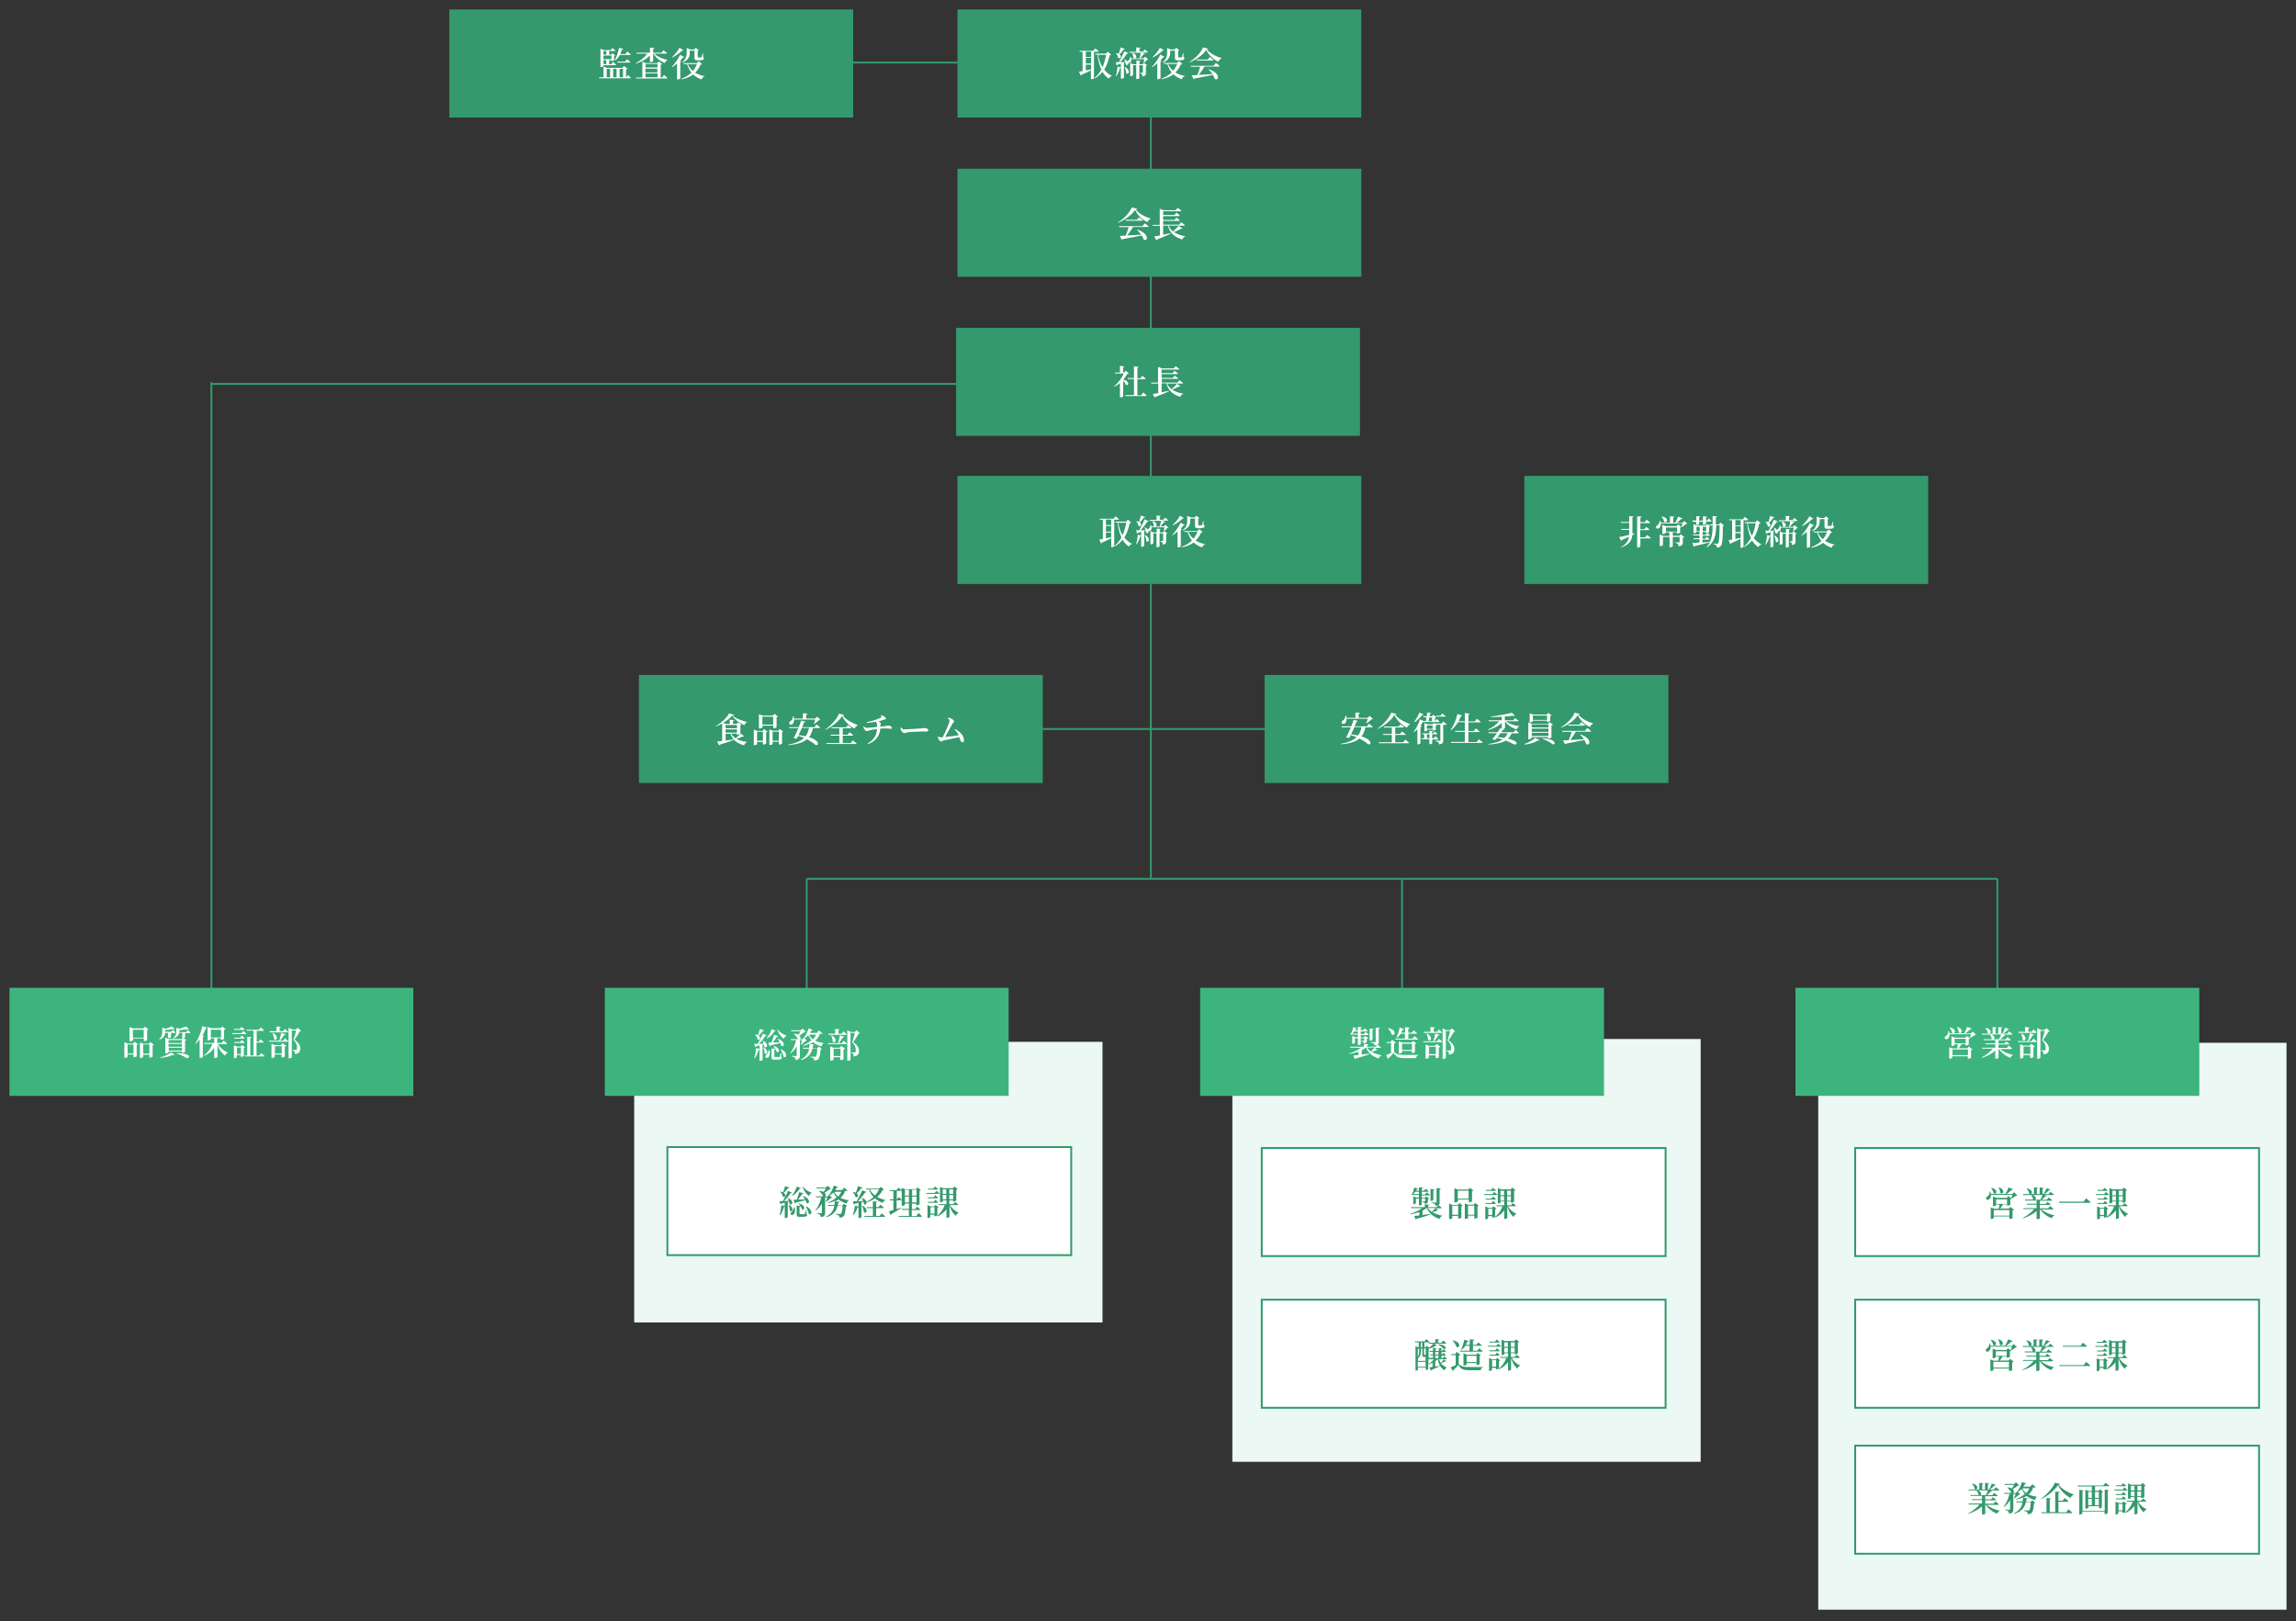
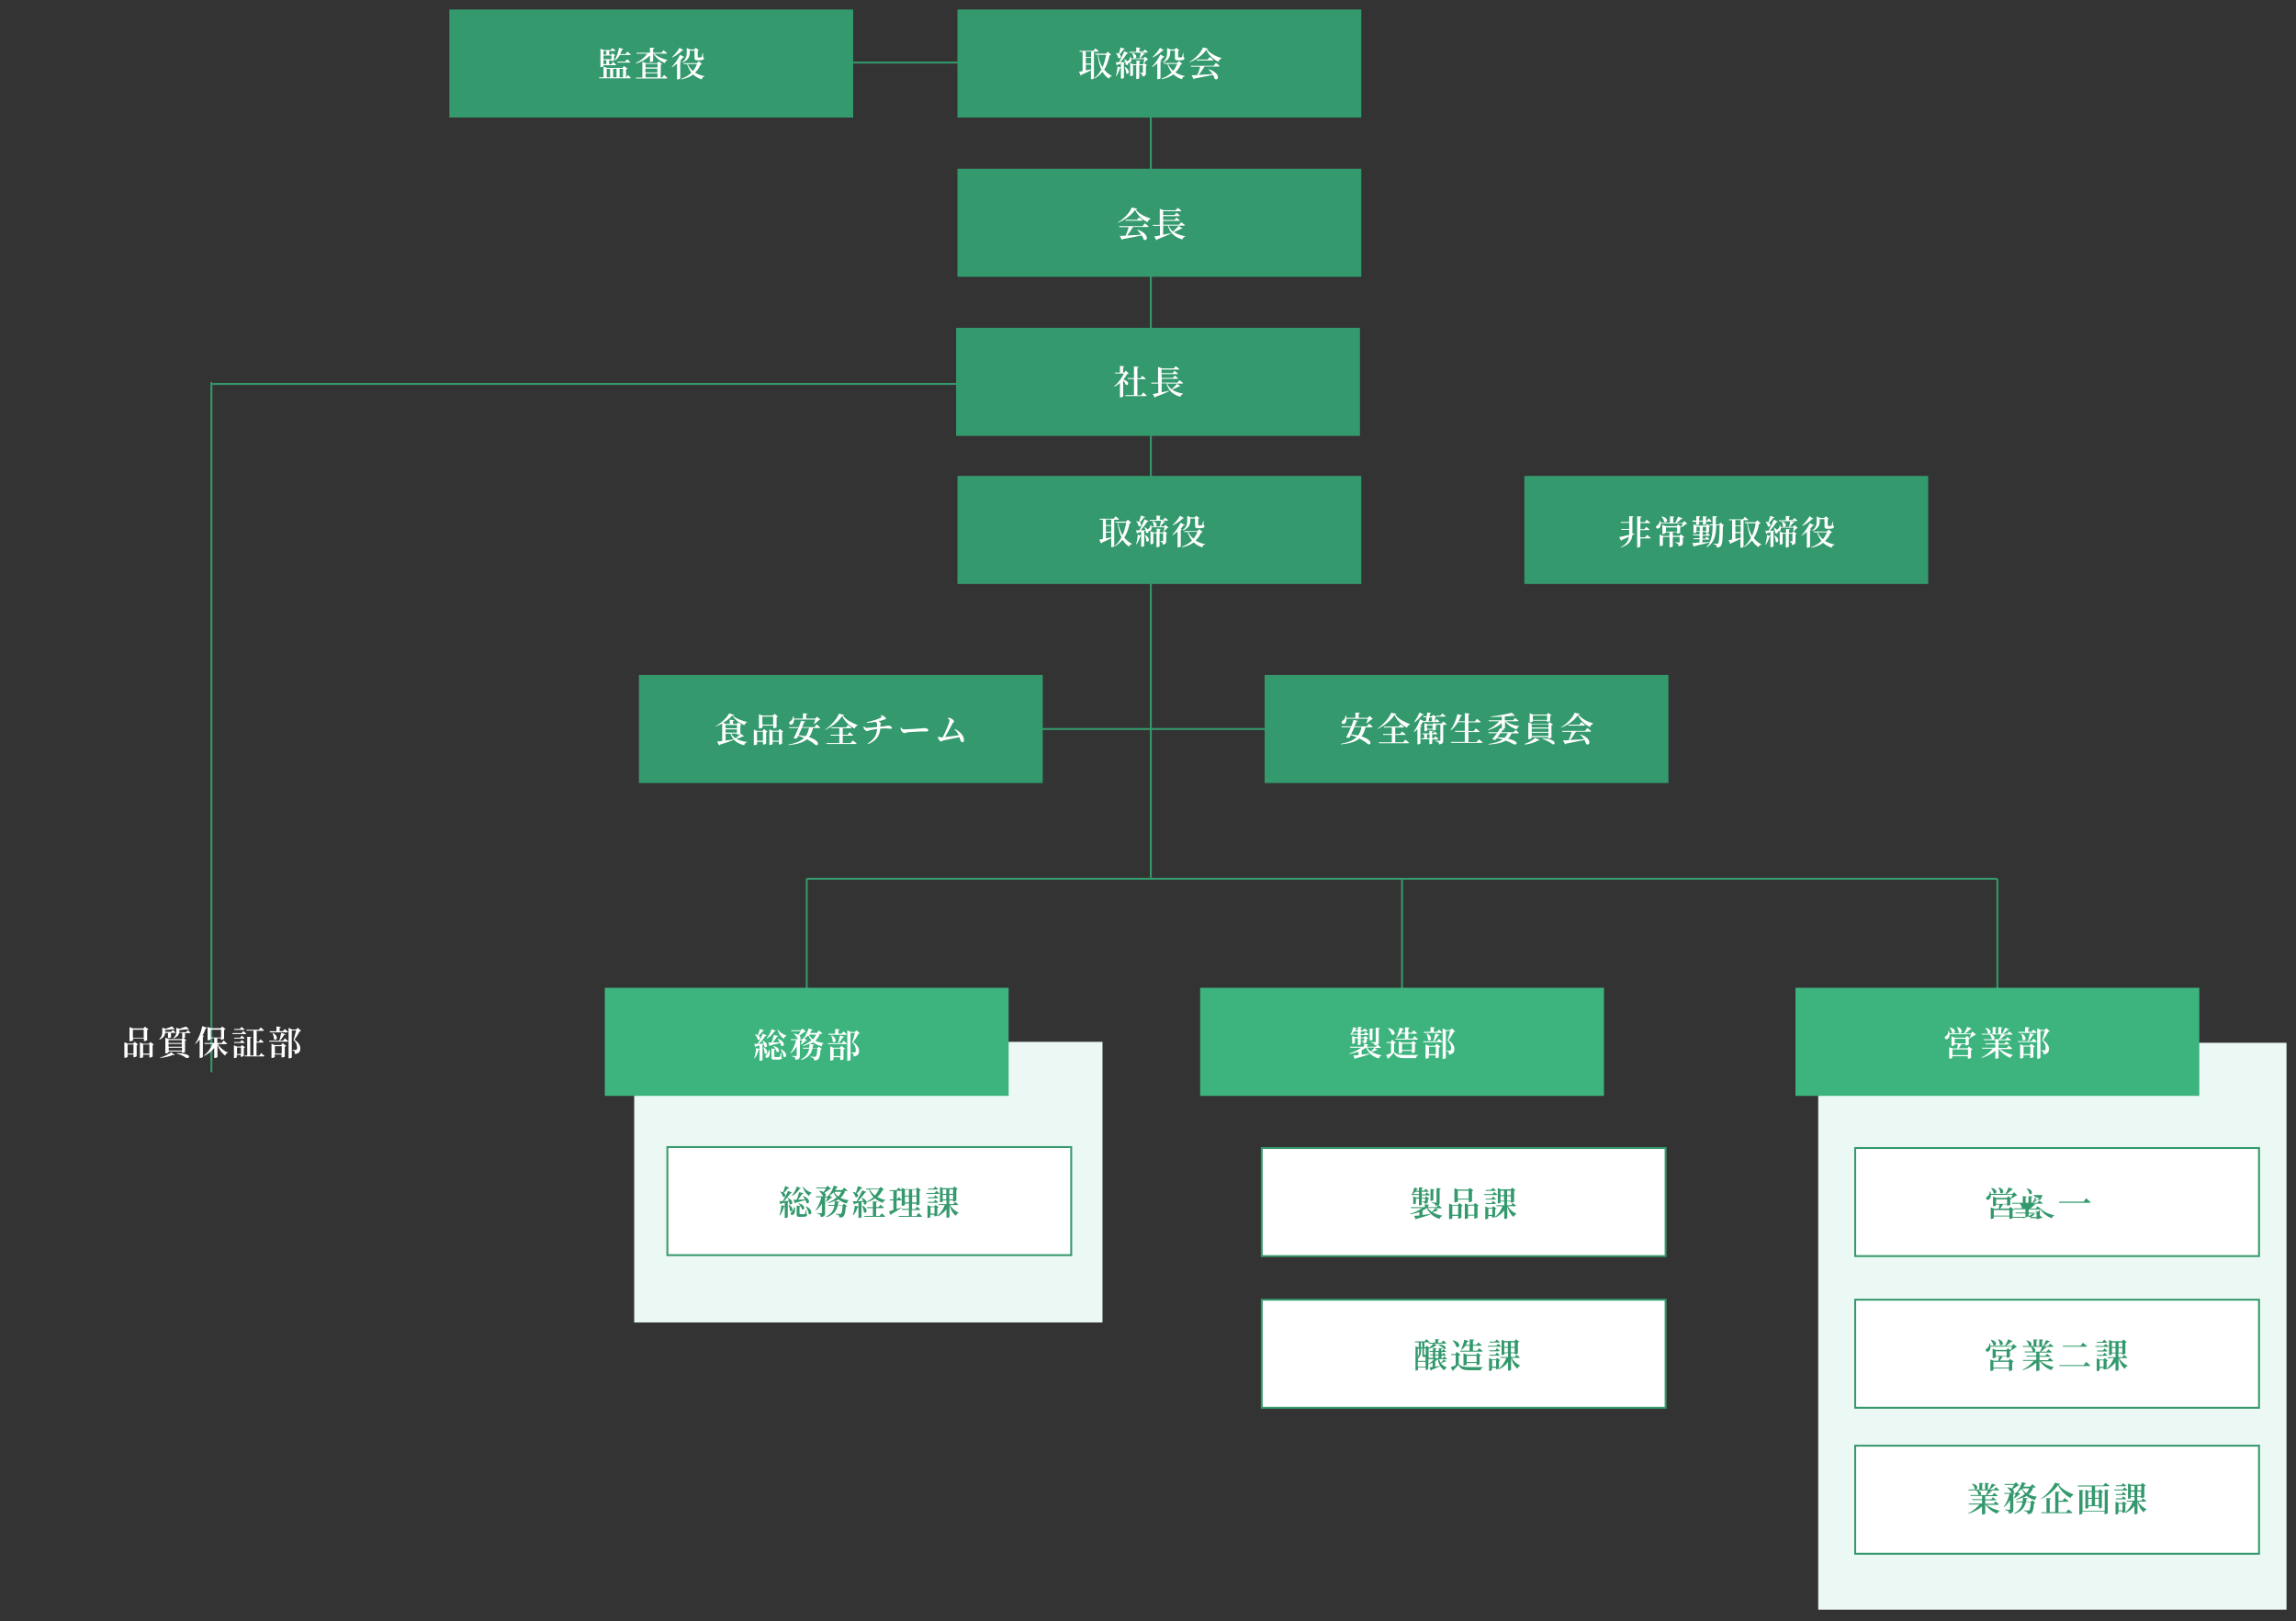
<svg xmlns="http://www.w3.org/2000/svg" id="a" viewBox="0 0 1211 855">
  <rect x="0" y="0" width="1211" height="855" fill="#333333" stroke="none" />
  <line x1="1053.5" y1="543.5" x2="1053.5" y2="463.5" fill="none" stroke="#34996c" stroke-miterlimit="10" />
  <line x1="425.5" y1="532.5" x2="425.5" y2="463.5" fill="none" stroke="#34996c" stroke-miterlimit="10" />
  <line x1="739.5" y1="540.5" x2="739.5" y2="463.5" fill="none" stroke="#34996c" stroke-miterlimit="10" />
  <line x1="111.5" y1="565.5" x2="111.5" y2="201.5" fill="none" stroke="#34996c" stroke-miterlimit="10" />
  <rect x="959" y="550" width="247" height="299" fill="#ecf8f3" />
-   <rect x="650" y="548" width="247" height="223" fill="#ecf8f3" />
  <rect x="334.5" y="549.5" width="247" height="148" fill="#ecf8f3" />
  <rect x="237" y="5" width="213" height="57" fill="#34996c" />
  <rect x="505" y="5" width="213" height="57" fill="#34996c" />
  <rect x="505" y="89" width="213" height="57" fill="#34996c" />
  <rect x="505" y="251" width="213" height="57" fill="#34996c" />
  <rect x="337" y="356" width="213" height="57" fill="#34996c" />
  <rect x="667" y="356" width="213" height="57" fill="#34996c" />
  <rect x="804" y="251" width="213" height="57" fill="#34996c" />
-   <rect x="5" y="521" width="213" height="57" fill="#3db47e" />
  <rect x="319" y="521" width="213" height="57" fill="#3db47e" />
  <rect x="633" y="521" width="213" height="57" fill="#3db47e" />
  <rect x="947" y="521" width="213" height="57" fill="#3db47e" />
  <rect x="352" y="605" width="213" height="57" fill="#fff" stroke="#34996c" stroke-miterlimit="10" />
  <rect x="665.5" y="605.5" width="213" height="57" fill="#fff" stroke="#34996c" stroke-miterlimit="10" />
  <rect x="665.5" y="685.5" width="213" height="57" fill="#fff" stroke="#34996c" stroke-miterlimit="10" />
  <rect x="978.5" y="605.5" width="213" height="57" fill="#fff" stroke="#34996c" stroke-miterlimit="10" />
  <rect x="978.5" y="685.5" width="213" height="57" fill="#fff" stroke="#34996c" stroke-miterlimit="10" />
  <rect x="978.5" y="762.5" width="213" height="57" fill="#fff" stroke="#34996c" stroke-miterlimit="10" />
  <line x1="402" y1="33" x2="571" y2="33" fill="none" stroke="#34996c" stroke-miterlimit="10" />
  <line x1="607" y1="33" x2="607" y2="463" fill="none" stroke="#34996c" stroke-miterlimit="10" />
  <line x1="112" y1="202.5" x2="608" y2="202.5" fill="none" stroke="#34996c" stroke-miterlimit="10" />
  <line x1="538.5" y1="384.5" x2="671.5" y2="384.5" fill="none" stroke="#34996c" stroke-miterlimit="10" />
  <line x1="425.5" y1="463.5" x2="1053.5" y2="463.5" fill="none" stroke="#34996c" stroke-miterlimit="10" />
  <path d="M331.2,39.6s.9.8,1.5,1.4c0,.2-.2.3-.5.3h-16.1l-.2-.5h2.4v-5.7l1.8.7h8.2l.8-1,1.9,1.4c-.1.2-.3.3-.8.3v4.3h.1l.8-1.2ZM318.3,34.9c0,.1-.5.5-1.3.5h-.3v-9.7l1.8.7h3.6l.9-1.1s1,.8,1.6,1.3c0,.2-.2.3-.4.3h-2.9v1.9h1.1l.7-.7,1.4,1.1c0,.1-.3.2-.6.3v2.3c0,.1-.7.4-1.2.4h-.2v-.4h-1.2v2.1h1.1l.9-1.2s1,.8,1.7,1.4c0,.2-.2.3-.5.3h-6.2v.6ZM318.3,26.9v1.9h1.5v-1.9h-1.5ZM318.3,29.3v1.9h4.2v-1.9h-4.2ZM319.8,31.7h-1.5v2.1h1.5v-2.1ZM320,40.8h1.8v-4.5h-1.8v4.5ZM323.4,36.3v4.5h1.8v-4.5h-1.8ZM324.2,31.7c1-1.6,1.9-4.1,2.3-6.5l2.2.6c0,.2-.3.4-.6.4-.3.8-.6,1.5-1,2.3h2.8l1-1.3s1.1.9,1.8,1.5c0,.2-.2.3-.5.3h-5.3c-.6,1.1-1.4,2.1-2.3,2.8l-.3-.2ZM330.7,31.2s1.1.8,1.7,1.5c0,.2-.2.3-.5.3h-6.2v-.5c-.1,0,4,0,4,0l1-1.2ZM326.8,36.3v4.5h1.8v-4.5h-1.8Z" fill="#fff" />
  <path d="M335.2,33.3c2.6-1.2,4.8-3,6.2-5h-5.7v-.5c-.1,0,7.1,0,7.1,0v-2.7l2.4.2c0,.3-.2.4-.7.5v2h4.4l1-1.3s1.2.9,1.9,1.5c0,.2-.2.3-.5.3h-6.2c1.6,1.6,4.5,2.8,6.9,3.3v.2c-.7.2-1.1.7-1.3,1.5-2.5-1.1-4.8-2.8-6.1-5.1h-.1v4c0,.2-.8.5-1.4.5h-.3v-3.4c-1.8,1.8-4.3,3.3-7.3,4.2v-.3ZM350.2,39.5s1.1.9,1.8,1.6c0,.2-.2.3-.5.3h-16.1v-.5c-.1,0,3.4,0,3.4,0v-8.4l1.9.8h5.9l.9-.9,1.7,1.4c-.1.1-.4.3-.7.3v6.8h.7l1-1.3ZM340.5,33.7v1.9h6.3v-1.9h-6.3ZM346.7,36.2h-6.3v2h6.3v-2ZM340.5,40.8h6.3v-2.1h-6.3v2.1Z" fill="#fff" />
  <path d="M359.4,32.4c0,.2-.2.3-.6.3v8.6c0,.2-.7.6-1.4.6h-.3v-8.4c-.8.7-1.7,1.4-2.6,2l-.2-.2c1.8-1.8,3.5-4.5,4.4-6.4l2.2,1.2c0,.2-.3.3-.7.2-.4.6-1,1.2-1.5,1.8l.7.3ZM360.6,26.4c-.1.2-.3.3-.7.2-1.2,1.2-3.2,2.7-5.2,3.7l-.2-.2c1.5-1.4,3.2-3.5,3.9-4.9l2.1,1.3ZM370.3,33.8c-.1.2-.3.2-.8.3-.7,1.6-1.6,3-2.9,4.2,1.4.9,3.1,1.5,5,1.9v.2c-.8.1-1.3.6-1.5,1.5-1.8-.6-3.3-1.5-4.5-2.6-1.6,1.2-3.7,2.1-6.3,2.6v-.3c2.1-.8,4-1.9,5.4-3.3-1-1.2-1.7-2.7-2.3-4.5h-1.7l-.2-.5h7l1.1-1,1.8,1.6ZM359.9,32.7c2-1.5,2.3-3.3,2.3-5v-2.4l1.9.8h2l.9-.9,1.6,1.3c-.1.1-.3.2-.6.3v3.2c0,.2,0,.3.4.3h.7c.3,0,.5,0,.6,0,.1,0,.2,0,.3-.2.1-.3.4-1.1.6-2.1h.2v2.1c.5.2.5.4.5.7,0,.6-.6,1-2.5,1h-1c-1.3,0-1.5-.4-1.5-1.4v-3.7h-2.5v1.1c0,1.5-.4,3.9-3.9,5.2v-.2ZM362.8,33.8c.6,1.5,1.5,2.7,2.7,3.6.9-1.1,1.6-2.3,2.1-3.6h-4.7Z" fill="#fff" />
  <path d="M577.1,41.1c0,.2-.5.7-1.4.7h-.3v-4.7c-1.2.6-2.8,1.4-4.9,2.3,0,.2-.3.4-.5.4l-.9-2c.4,0,1.1-.2,1.9-.3v-10.2h-1.6v-.5c-.1,0,7.3,0,7.3,0l1-1.3s1.1.9,1.8,1.5c0,.2-.2.3-.5.3h-2v13.9ZM572.7,27.2v2.9h2.8v-2.9h-2.8ZM572.7,33.5h2.8v-3h-2.8v3ZM572.7,37.1c.9-.2,1.8-.3,2.8-.5v-2.5h-2.8v3.1ZM585.9,28.9c-.1.2-.3.3-.7.3-.5,2.6-1.3,5.2-2.8,7.5,1.1,1.4,2.4,2.5,4,3.3v.2c-.8.1-1.3.6-1.5,1.3-1.4-.9-2.5-2.1-3.4-3.6-1.1,1.3-2.4,2.5-4.1,3.5l-.2-.2c1.5-1.2,2.7-2.8,3.7-4.5-1-2.2-1.7-4.8-2-7.9h-1.1l-.2-.5h5.7l1-1,1.7,1.5ZM579.2,28.9c.4,2.6,1.2,4.8,2.3,6.6.9-2.1,1.5-4.3,1.9-6.6h-4.2Z" fill="#fff" />
  <path d="M593.3,25.8c0,.2-.3.3-.7.3-.6.9-1.4,1.9-2.1,2.6,1.4,1.1.4,2.6-.7,1.8-.1-.9-.7-1.9-1.3-2.5h.2c.6,0,1,.2,1.4.4.3-1,.7-2.3,1-3.4l2.2.8ZM605.6,31.4c-.1.1-.3.2-.7.2-.4.5-1,1.2-1.5,1.6l1.6,1.2c0,.1-.3.3-.6.3v3.7c0,1.1-.2,1.8-1.9,1.9,0-.5,0-.9-.2-1.1-.2-.2-.4-.4-.9-.5v-.3s.8,0,1.1,0,.3-.1.3-.3v-3.7h-1.9v6.8c0,.2-.7.5-1.3.5h-.3v-7.3h-1.7v5.3c0,.1-.7.5-1.3.5h-.2v-7l1.6.7h1.7v-2l2.1.2c0,.2-.1.4-.5.4v1.4h1.7l.7-.8h-.2c0-.5.2-1.3.3-1.9h-6.8c0,.9-.2,1.5-.6,1.8-.3.2-.7.3-1,0,.2,1.1-.6,1.7-1.4,1,0-.3,0-.7-.1-1.1l-.8.2v7.9c0,.1-.5.5-1.3.5h-.3v-5.7c-.1.1-.3.2-.5.2-.4,1.5-1.1,3-1.9,4.1h-.3c.5-1.4.8-3.3.9-5l1.8.5v-2c-.5.1-1.1.3-1.7.5,0,.2-.3.3-.5.4l-.5-1.7c.4,0,1,0,1.7,0,1-1.8,2.1-4.1,2.8-5.8l2.1,1c0,.2-.3.3-.7.3-.8,1.3-2.2,3.1-3.5,4.5.8,0,1.7,0,2.6-.1-.1-.6-.4-1.1-.6-1.5h.2c.8.4,1.3.8,1.6,1.3,0-.3.3-.5.6-.7.4-.3.8-1.1.7-1.8h.3c.1.3.2.6.3.8h4.4c.3-.9.5-2.1.7-3h-6v-.5c-.1,0,3.6,0,3.6,0v-2.3l2.2.2c0,.2-.2.4-.5.4v1.6h1.9l.9-1.1s1,.8,1.6,1.3c0,.2-.2.3-.5.3h-3.2l2.2.5c0,.2-.3.4-.7.4-.4.6-1.2,1.5-1.9,2.1h1.9l.8-.8,1.5,1.4ZM593.4,35.3c3.3,2,1.7,4.5.6,3.3,0-1-.4-2.3-.8-3.2h.2ZM597.3,27.9c3.4,1.2,1.8,3.7.5,2.6,0-.8-.3-1.8-.7-2.5h.2Z" fill="#fff" />
  <path d="M612.7,32.3c0,.2-.2.3-.6.3v8.6c0,.2-.7.6-1.4.6h-.3v-8.4c-.8.7-1.7,1.4-2.6,2l-.2-.2c1.8-1.8,3.5-4.5,4.4-6.4l2.2,1.2c0,.2-.3.3-.7.2-.4.6-1,1.2-1.5,1.8l.7.3ZM614,26.4c-.1.2-.3.3-.7.2-1.2,1.2-3.2,2.7-5.2,3.7l-.2-.2c1.5-1.4,3.2-3.5,3.9-4.9l2.1,1.3ZM623.6,33.7c-.1.2-.3.2-.8.3-.7,1.6-1.6,3-2.9,4.2,1.4.9,3.1,1.5,5,1.9v.2c-.8.1-1.3.6-1.5,1.5-1.8-.6-3.3-1.5-4.5-2.6-1.6,1.2-3.7,2.1-6.3,2.6v-.3c2.1-.8,4-1.9,5.4-3.3-1-1.2-1.7-2.7-2.3-4.5h-1.7l-.2-.5h7l1.1-1,1.8,1.6ZM613.3,32.7c2-1.5,2.3-3.3,2.3-5v-2.4l1.9.8h2l.9-.9,1.6,1.3c-.1.1-.3.2-.6.3v3.2c0,.2,0,.3.4.3h.7c.3,0,.5,0,.6,0,.1,0,.2,0,.3-.2.1-.3.4-1.1.6-2.1h.2v2.1c.5.2.5.4.5.7,0,.6-.6,1-2.5,1h-1c-1.3,0-1.5-.4-1.5-1.4v-3.7h-2.5v1.1c0,1.5-.4,3.9-3.9,5.2v-.2ZM616.1,33.7c.6,1.5,1.5,2.7,2.7,3.6.9-1.1,1.6-2.3,2.1-3.6h-4.7Z" fill="#fff" />
  <path d="M637.3,25.6c0,.2-.3.3-.8.4,1.6,2.1,4.8,3.8,7.7,4.6v.3c-.8.2-1.4,1-1.5,1.7-2.8-1.3-5.3-3.7-6.5-6.3-1.6,2.6-5.3,5.3-8.9,6.6v-.2c3-1.7,6.4-5.2,7.2-7.7l2.9.7ZM641.3,33.2s1.3.9,2,1.6c0,.2-.2.3-.5.3h-7.5c-.8,1.4-2,3.1-3,4.4,2-.1,4.6-.3,7.2-.4-.6-1-1.4-1.9-2.2-2.6h.2c6.6,2.1,5.3,6.5,3.2,5.1-.2-.6-.5-1.4-.9-2.1-2.3.5-5.4,1.1-9.7,1.9-.1.2-.3.3-.5.4l-1.1-2.1c.7,0,1.7,0,3-.1.6-1.3,1.2-3.1,1.5-4.4h-4.8l-.2-.5h12.1l1.1-1.4ZM638.1,30.1s1.2.9,1.9,1.5c0,.2-.2.3-.5.3h-8.3v-.5c-.1,0,5.8,0,5.8,0l1-1.3Z" fill="#fff" />
  <path d="M587.8,287.9c0,.2-.5.7-1.4.7h-.3v-4.7c-1.2.6-2.8,1.4-4.9,2.3,0,.2-.3.4-.5.4l-.9-2c.4,0,1.1-.2,1.9-.3v-10.2h-1.6v-.5c-.1,0,7.3,0,7.3,0l1-1.3s1.1.9,1.8,1.5c0,.2-.2.3-.5.3h-2v13.9ZM583.3,274v2.9h2.8v-2.9h-2.8ZM583.3,280.4h2.8v-3h-2.8v3ZM583.3,283.9c.9-.2,1.8-.3,2.8-.5v-2.5h-2.8v3.1ZM596.5,275.7c-.1.2-.3.3-.7.3-.5,2.6-1.3,5.2-2.8,7.5,1.1,1.4,2.4,2.5,4,3.3v.2c-.8.1-1.3.6-1.5,1.3-1.4-.9-2.5-2.1-3.4-3.6-1.1,1.3-2.4,2.5-4.1,3.5l-.2-.2c1.5-1.2,2.7-2.8,3.7-4.5-1-2.2-1.7-4.8-2-7.9h-1.1l-.2-.5h5.7l1-1,1.7,1.5ZM589.8,275.7c.4,2.6,1.2,4.8,2.3,6.6.9-2.1,1.5-4.3,1.9-6.6h-4.2Z" fill="#fff" />
  <path d="M604,272.7c0,.2-.3.3-.7.3-.6.9-1.4,1.9-2.1,2.6,1.4,1.1.4,2.6-.7,1.8-.1-.9-.7-1.9-1.3-2.5h.2c.6,0,1,.2,1.4.4.3-1,.7-2.3,1-3.4l2.2.8ZM616.3,278.3c-.1.1-.3.2-.7.2-.4.5-1,1.2-1.5,1.6l1.6,1.2c0,.1-.3.3-.6.3v3.7c0,1.1-.2,1.8-1.9,1.9,0-.5,0-.9-.2-1.1-.2-.2-.4-.4-.9-.5v-.3s.8,0,1.1,0,.3-.1.3-.3v-3.7h-1.9v6.8c0,.2-.7.5-1.3.5h-.3v-7.3h-1.7v5.3c0,.1-.7.5-1.3.5h-.2v-7l1.6.7h1.7v-2l2.1.2c0,.2-.1.4-.5.4v1.4h1.7l.7-.8h-.2c0-.5.2-1.3.3-1.9h-6.8c0,.9-.2,1.5-.6,1.8-.3.2-.7.3-1,0,.2,1.1-.6,1.7-1.4,1,0-.3,0-.7-.1-1.1l-.8.2v7.9c0,.1-.5.5-1.3.5h-.3v-5.7c-.1.1-.3.2-.5.2-.4,1.5-1.1,3-1.9,4.1h-.3c.5-1.4.8-3.3.9-5l1.8.5v-2c-.5.1-1.1.3-1.7.5,0,.2-.3.3-.5.4l-.5-1.7c.4,0,1,0,1.7,0,1-1.8,2.1-4.1,2.8-5.8l2.1,1c0,.2-.3.3-.7.3-.8,1.3-2.2,3.1-3.5,4.5.8,0,1.7,0,2.6-.1-.1-.6-.4-1.1-.6-1.5h.2c.8.4,1.3.8,1.6,1.3,0-.3.3-.5.6-.7.4-.3.8-1.1.7-1.8h.3c.1.3.2.6.3.8h4.4c.3-.9.5-2.1.7-3h-6v-.5c-.1,0,3.6,0,3.6,0v-2.3l2.2.2c0,.2-.2.4-.5.4v1.6h1.9l.9-1.1s1,.8,1.6,1.3c0,.2-.2.3-.5.3h-3.2l2.2.5c0,.2-.3.4-.7.4-.4.6-1.2,1.5-1.9,2.1h1.9l.8-.8,1.5,1.4ZM604,282.1c3.3,2,1.7,4.5.6,3.3,0-1-.4-2.3-.8-3.2h.2ZM608,274.8c3.4,1.2,1.8,3.7.5,2.6,0-.8-.3-1.8-.7-2.5h.2Z" fill="#fff" />
  <path d="M623.4,279.2c0,.2-.2.3-.6.3v8.6c0,.2-.7.6-1.4.6h-.3v-8.4c-.8.7-1.7,1.4-2.6,2l-.2-.2c1.8-1.8,3.5-4.5,4.4-6.4l2.2,1.2c0,.2-.3.3-.7.2-.4.6-1,1.2-1.5,1.8l.7.3ZM624.6,273.2c-.1.2-.3.3-.7.2-1.2,1.2-3.2,2.7-5.2,3.7l-.2-.2c1.5-1.4,3.2-3.5,3.9-4.9l2.1,1.3ZM634.3,280.6c-.1.2-.3.2-.8.3-.7,1.6-1.6,3-2.9,4.2,1.4.9,3.1,1.5,5,1.9v.2c-.8.1-1.3.6-1.5,1.5-1.8-.6-3.3-1.5-4.5-2.6-1.6,1.2-3.7,2.1-6.3,2.6v-.3c2.1-.8,4-1.9,5.4-3.3-1-1.2-1.7-2.7-2.3-4.5h-1.7l-.2-.5h7l1.1-1,1.8,1.6ZM623.9,279.5c2-1.5,2.3-3.3,2.3-5v-2.4l1.9.8h2l.9-.9,1.6,1.3c-.1.1-.3.2-.6.3v3.2c0,.2,0,.3.4.3h.7c.3,0,.5,0,.6,0,.1,0,.2,0,.3-.2.1-.3.4-1.1.6-2.1h.2v2.1c.5.2.5.4.5.7,0,.6-.6,1-2.5,1h-1c-1.3,0-1.5-.4-1.5-1.4v-3.7h-2.5v1.1c0,1.5-.4,3.9-3.9,5.2v-.2ZM626.8,280.5c.6,1.5,1.5,2.7,2.7,3.6.9-1.1,1.6-2.3,2.1-3.6h-4.7Z" fill="#fff" />
  <path d="M862.1,281.7c-.3.2-.7.3-1.1.5-.4,3.2-2,5.3-6.2,6.6v-.2c2.6-1.3,4-3.1,4.4-5.5-1.1.5-2.3,1.1-3.8,1.7,0,.2-.2.4-.4.4l-1-1.9c1-.2,3-.6,5.3-1.2,0-.4,0-.8,0-1.2v-1.4h-4l-.2-.5h4.2v-3.2h-4.3l-.2-.5h4.5v-3.1l2.3.2c0,.3-.2.4-.6.5v7.9c0,.3,0,.5,0,.7l1-.2v.2ZM868.8,282.2s1.2.9,1.9,1.5c0,.2-.3.3-.5.3h-5v4.2c0,.2-.7.6-1.4.6h-.3v-16.5l2.4.2c0,.3-.2.5-.7.5v2.4h2.3l1-1.3s1.2.9,1.9,1.5c0,.2-.2.3-.5.3h-4.7v3.2h2.1l1-1.2s1.1.8,1.7,1.4c0,.2-.2.3-.5.3h-4.4v3.8h2.6l1.1-1.3Z" fill="#fff" />
  <path d="M890,276.2c-.1.1-.3.2-.7.2-.6.5-1.6,1.2-2.3,1.6h-.2c.2-.6.4-1.4.6-1.9h-11.4c0,1.3-.4,2.1-1,2.5-.6.3-1.3.3-1.5-.3-.2-.5.2-1,.6-1.2.7-.4,1.3-1.4,1.3-2.4h.3c.1.4.2.7.3,1h4.8v-3.4l2.3.2c0,.2-.2.4-.6.5v2.7h1.2c.5-1,1-2.3,1.4-3.2l2.4.9c0,.2-.3.3-.7.3-.6.6-1.6,1.4-2.5,2.1h3.1l1-1,1.7,1.6ZM886.6,281.9l1.8,1.4c-.1.1-.4.3-.8.3v2.5c0,1.1-.3,1.8-2.3,2,0-.5-.1-.9-.3-1.2-.2-.2-.6-.5-1.4-.6v-.3s1.5.1,1.9.1.4-.1.4-.3v-2.6h-3.6v4.9c0,.1-.5.6-1.4.6h-.3v-5.5h-3.5v4.3c0,.2-.7.5-1.4.5h-.3v-6.1l1.8.8h3.3v-1.9h-2.1v.4c0,.1-.8.5-1.4.5h-.2v-4.9l1.8.7h5.7l.8-.9,1.7,1.3c-.1.1-.3.3-.6.3v2.8c0,.1-.9.4-1.4.4h-.3v-.7h-2.2v1.9h3.5l.8-.9ZM876.5,272.4c4.2.8,2.7,3.9,1.2,2.8,0-.9-.7-2-1.4-2.6h.2ZM878.7,280.4h5.9v-2.2h-5.9v2.2Z" fill="#fff" />
  <path d="M892.7,275v-.5c-.1,0,2,0,2,0v-2.3l2.1.2c0,.2-.2.4-.6.5v1.7h2v-2.3l2.2.2c0,.2-.2.4-.6.5v1.6h.6l.8-1.2s.9.8,1.5,1.4c0,.2-.2.3-.5.3h-2.4v1.3c0,0-.4.4-1.2.4h-.4v-1.7h-2v1.4c0,0-.4.4-1.2.4h-.4v-1.7h-2ZM909.4,277.1c-.1.2-.4.3-.7.3,0,7-.3,9.7-1.1,10.6-.5.6-1.3.8-2.1.8,0-.5,0-.9-.3-1.2-.2-.3-.8-.5-1.4-.6v-.3c.6,0,1.5.1,1.8.1s.4,0,.6-.2c.5-.6.7-3.5.8-9.6h-1.8c-.1,5.1-.8,9-4.9,11.7l-.2-.3c.8-.7,1.3-1.5,1.8-2.4-1.8.5-4.4,1.2-8,2-.1.2-.3.4-.5.4l-.8-2c.8,0,2.2-.1,3.8-.3v-1.7h-3.1v-.5c-.1,0,3.1,0,3.1,0v-1.5h-3.4v-.5c-.1,0,3.4,0,3.4,0v-1.5h-1.7v.4c0,.1-.5.4-1.3.4h-.2v-4.7l1.7.7h4.8l.8-.8,1.5,1.2c-.1.1-.3.3-.6.3v2.8c0,0-.4.3-1,.3.2.1,1,.8,1.5,1.3,0,.2-.2.3-.5.3h-3.4v1.5h1.4l.8-1s.9.7,1.4,1.2c0,.2-.2.3-.5.3h-3.2v1.5c1.2,0,2.6-.2,3.9-.3h0c1.2-2.3,1.5-5.2,1.5-8.7h-1.5l-.2-.5h1.7c0-1.4,0-2.9,0-4.4l2.4.2c0,.3-.2.5-.7.5,0,1.3,0,2.5,0,3.7h1.6l.9-1,1.6,1.4ZM896.5,280.1v-2.2h-1.7v2.2h1.7ZM898.1,277.9v2.2h1.8v-2.2h-1.8ZM898.1,282.1h1.5l.8-1c0,0-.2,0-.3,0h-.3v-.5h-1.8v1.5Z" fill="#fff" />
  <path d="M919.7,288.2c0,.2-.5.7-1.4.7h-.3v-4.7c-1.2.6-2.8,1.4-4.9,2.3,0,.2-.3.4-.5.4l-.9-2c.4,0,1.1-.2,1.9-.3v-10.2h-1.6v-.5c-.1,0,7.3,0,7.3,0l1-1.3s1.1.9,1.8,1.5c0,.2-.2.3-.5.3h-2v13.9ZM915.3,274.3v2.9h2.8v-2.9h-2.8ZM915.3,280.6h2.8v-3h-2.8v3ZM915.3,284.2c.9-.2,1.8-.3,2.8-.5v-2.5h-2.8v3.1ZM928.5,276c-.1.2-.3.3-.7.3-.5,2.6-1.3,5.2-2.8,7.5,1.1,1.4,2.4,2.5,4,3.3v.2c-.8.1-1.3.6-1.5,1.3-1.4-.9-2.5-2.1-3.4-3.6-1.1,1.3-2.4,2.5-4.1,3.5l-.2-.2c1.5-1.2,2.7-2.8,3.7-4.5-1-2.2-1.7-4.8-2-7.9h-1.1l-.2-.5h5.7l1-1,1.7,1.5ZM921.8,276c.4,2.6,1.2,4.8,2.3,6.6.9-2.1,1.5-4.3,1.9-6.6h-4.2Z" fill="#fff" />
  <path d="M935.9,272.9c0,.2-.3.3-.7.3-.6.9-1.4,1.9-2.1,2.6,1.4,1.1.4,2.6-.7,1.8-.1-.9-.7-1.9-1.3-2.5h.2c.6,0,1,.2,1.4.4.3-1,.7-2.3,1-3.4l2.2.8ZM948.2,278.5c-.1.1-.3.2-.7.2-.4.5-1,1.2-1.5,1.6l1.6,1.2c0,.1-.3.3-.6.3v3.7c0,1.1-.2,1.8-1.9,1.9,0-.5,0-.9-.2-1.1-.2-.2-.4-.4-.9-.5v-.3s.8,0,1.1,0,.3-.1.3-.3v-3.7h-1.9v6.8c0,.2-.7.5-1.3.5h-.3v-7.3h-1.7v5.3c0,.1-.7.5-1.3.5h-.2v-7l1.6.7h1.7v-2l2.1.2c0,.2-.1.4-.5.4v1.4h1.7l.7-.8h-.2c0-.5.2-1.3.3-1.9h-6.8c0,.9-.2,1.5-.6,1.8-.3.2-.7.3-1,0,.2,1.1-.6,1.7-1.4,1,0-.3,0-.7-.1-1.1l-.8.2v7.9c0,.1-.5.5-1.3.5h-.3v-5.7c-.1.1-.3.2-.5.2-.4,1.5-1.1,3-1.9,4.1h-.3c.5-1.4.8-3.3.9-5l1.8.5v-2c-.5.1-1.1.3-1.7.5,0,.2-.3.3-.5.4l-.5-1.7c.4,0,1,0,1.7,0,1-1.8,2.1-4.1,2.8-5.8l2.1,1c0,.2-.3.3-.7.3-.8,1.3-2.2,3.1-3.5,4.5.8,0,1.7,0,2.6-.1-.1-.6-.4-1.1-.6-1.5h.2c.8.4,1.3.8,1.6,1.3,0-.3.3-.5.6-.7.4-.3.8-1.1.7-1.8h.3c.1.3.2.6.3.8h4.4c.3-.9.5-2.1.7-3h-6v-.5c-.1,0,3.6,0,3.6,0v-2.3l2.2.2c0,.2-.2.4-.5.4v1.6h1.9l.9-1.1s1,.8,1.6,1.3c0,.2-.2.3-.5.3h-3.2l2.2.5c0,.2-.3.4-.7.4-.4.6-1.2,1.5-1.9,2.1h1.9l.8-.8,1.5,1.4ZM936,282.4c3.3,2,1.7,4.5.6,3.3,0-1-.4-2.3-.8-3.2h.2ZM939.9,275c3.4,1.2,1.8,3.7.5,2.6,0-.8-.3-1.8-.7-2.5h.2Z" fill="#fff" />
  <path d="M955.3,279.4c0,.2-.2.3-.6.3v8.6c0,.2-.7.6-1.4.6h-.3v-8.4c-.8.7-1.7,1.4-2.6,2l-.2-.2c1.8-1.8,3.5-4.5,4.4-6.4l2.2,1.2c0,.2-.3.3-.7.2-.4.6-1,1.2-1.5,1.8l.7.3ZM956.6,273.5c-.1.2-.3.3-.7.2-1.2,1.2-3.2,2.7-5.2,3.7l-.2-.2c1.5-1.4,3.2-3.5,3.9-4.9l2.1,1.3ZM966.3,280.8c-.1.2-.3.2-.8.3-.7,1.6-1.6,3-2.9,4.2,1.4.9,3.1,1.5,5,1.9v.2c-.8.1-1.3.6-1.5,1.5-1.8-.6-3.3-1.5-4.5-2.6-1.6,1.2-3.7,2.1-6.3,2.6v-.3c2.1-.8,4-1.9,5.4-3.3-1-1.2-1.7-2.7-2.3-4.5h-1.7l-.2-.5h7l1.1-1,1.8,1.6ZM955.9,279.8c2-1.5,2.3-3.3,2.3-5v-2.4l1.9.8h2l.9-.9,1.6,1.3c-.1.1-.3.2-.6.3v3.2c0,.2,0,.3.4.3h.7c.3,0,.5,0,.6,0,.1,0,.2,0,.3-.2.1-.3.4-1.1.6-2.1h.2v2.1c.5.2.5.4.5.7,0,.6-.6,1-2.5,1h-1c-1.3,0-1.5-.4-1.5-1.4v-3.7h-2.5v1.1c0,1.5-.4,3.9-3.9,5.2v-.2ZM958.8,280.8c.6,1.5,1.5,2.7,2.7,3.6.9-1.1,1.6-2.3,2.1-3.6h-4.7Z" fill="#fff" />
  <path d="M394.1,380.9c-.7.2-1.3.9-1.4,1.6-2.6-1.1-5.2-2.9-6.5-5.1-1.1,1.3-2.8,2.7-4.8,3.8l1.4.6h2.1v-2.2l2.3.2c0,.2-.2.4-.6.5v1.5h2l.8-.8,1.7,1.3c-.1.1-.3.2-.6.3v4.3c0,.1-.8.6-1.5.6h-.3v-.6h-3c.5,1,1.3,1.9,2.3,2.5,1-.8,2.1-1.8,2.6-2.5l1.9,1.4c-.1.2-.3.2-.7.1-.9.5-2.2,1-3.4,1.3,1.5.8,3.4,1.3,5.5,1.6v.2c-.7.2-1.2.8-1.4,1.6-3.6-1-6-2.6-7.2-6.1h-2.6v3.6c1.3-.2,2.7-.4,4.2-.6v.3c-1.5.6-3.8,1.4-7.1,2.4,0,.2-.3.3-.5.4l-1.1-2c.6,0,1.6-.2,2.7-.3v-9.2c-1.1.6-2.3,1.2-3.5,1.6v-.2c2.8-1.5,6.2-4.6,7.1-6.7l2.7.7c0,.2-.3.3-.8.4,1.7,1.6,4.9,2.7,7.6,3.4v.3ZM382.7,382.4v1.7h6v-1.7h-6ZM388.7,386.4v-1.7h-6v1.7h6Z" fill="#fff" />
  <path d="M403,384.5l1.8,1.4c-.1.1-.4.3-.7.4v5.9c0,.1-.8.5-1.4.5h-.3v-1.4h-3.1v1.2c0,.2-.7.5-1.4.5h-.3v-8.2l1.7.7h2.9l.8-.9ZM402.4,390.7v-4.8h-3.1v4.8h3.1ZM402.1,383.7c0,.1-.8.5-1.5.5h-.3v-7.5l1.8.7h5.5l.9-.9,1.8,1.4c-.1.1-.4.3-.7.4v5.3c0,.1-.8.5-1.4.5h-.3v-1.4h-5.7v1ZM402.1,378v4.2h5.7v-4.2h-5.7ZM413.2,385.8c-.1.1-.4.3-.7.4v6c0,.1-.9.5-1.4.5h-.3v-1.5h-3.3v1.2c0,.2-.7.5-1.4.5h-.3v-8.2l1.7.7h3l.8-.9,1.8,1.4ZM410.8,390.7v-4.8h-3.3v4.8h3.3Z" fill="#fff" />
  <path d="M430.7,382.1s1.2.9,1.9,1.6c0,.2-.2.3-.5.3h-3.3c-.5,2-1.1,3.6-2.1,4.8,6.1,1.9,5.2,4.8,3.4,4.1-.9-.9-2.4-1.9-4.5-3-1.9,1.7-4.9,2.6-9.7,3.1v-.3c3.8-.7,6.4-1.8,8.2-3.5-.9-.4-2-.8-3.1-1.1-.2.5-.4.9-.6,1.3-.4.2-1.2.2-1.8-.1.7-1.2,1.7-3.3,2.5-5.3h-4.9v-.5c-.1,0,5.1,0,5.1,0,.6-1.4,1-2.6,1.2-3.4l2.3.5c0,.2-.3.4-.7.4-.2.6-.6,1.5-1,2.5h6.5l1-1.3ZM418.8,379.6c0,1.2-.4,2-.9,2.4-.5.4-1.3.3-1.6-.3-.2-.5.1-1,.6-1.3.7-.4,1.4-1.4,1.3-2.6h.3c.2.4.3.8.3,1.2h4.7v-2.8l2.4.2c0,.3-.2.4-.7.5v2.1h4.8l1-1,1.7,1.6c-.1.1-.3.2-.7.2-.6.6-1.7,1.5-2.6,2.1h-.2c.3-.7.6-1.7.8-2.4h-11.3ZM422.9,384c-.5,1.2-1.1,2.6-1.7,3.7,1.4.2,2.6.4,3.7.6.9-1.2,1.5-2.6,1.8-4.4h-3.9Z" fill="#fff" />
  <path d="M445.4,377c0,.2-.3.3-.8.4,1.6,2.3,4.8,3.9,7.7,5v.3c-.8.2-1.4,1-1.5,1.6-2.8-1.5-5.4-3.8-6.6-6.7-1.7,2.8-5.5,5.8-9,7.4v-.2c2.9-1.9,6.4-5.8,7.3-8.4l2.8.7ZM449.8,390.5s1.2.9,2,1.6c0,.2-.3.3-.5.3h-15.3l-.2-.5h6.9v-3.9h-4.6v-.5c-.1,0,4.6,0,4.6,0v-3.4h-4.2v-.5c-.1,0,7.8,0,7.8,0l1-1.2s1.1.8,1.8,1.4c0,.2-.2.3-.5.3h-4.1v3.4h2.6l1-1.3s1.2.9,1.9,1.5c0,.2-.2.3-.5.3h-5v3.9h4.2l1.1-1.4Z" fill="#fff" />
  <path d="M464.4,383.3c1-.1,1.9-.2,2.4-.3,1.1-.2,1.4-.3,1.6-.3.9,0,2,.5,2,1.1s-.2.6-.6.6-1.2-.2-2.2-.2-2.2,0-3.3.1c-.3,3.9-2.4,6.6-6.5,8.2l-.2-.3c3.3-2.1,4.8-4.3,5-7.7-1.4.2-3.3.5-4,.7-.5.1-.9.4-1.4.4s-1.3-.8-1.6-1.4c0-.3-.2-.6-.2-1.1h.3c.5.5.8.8,1.3.8,1.2,0,4.1-.3,5.6-.5v-.5c0-1-.1-1.7-.6-2.2-1,.2-2.6.4-4.8.6v-.4c2.9-.6,6.8-1.9,7.6-2.5.3-.3.3-.5-.4-1l.2-.2c.9.1,1.4.4,1.8.7.4.3.9.8.9,1.2s-.7.3-1.2.5c-1,.4-1.8.6-2.7.9.6.3,1.2.8,1.2,1,0,.4-.3.5-.3,1.5v.2Z" fill="#fff" />
  <path d="M475.2,383.5c.5.7.8,1.2,1.7,1.2,1.8,0,7.6-.4,8.6-.5,1.2,0,1.9-.2,2.3-.2.9,0,1.8.5,1.8,1.1s-.3.7-1,.7-1.3,0-2.5,0-5.7.3-7.1.4c-1.2.1-1.4.5-2,.5s-1.6-1-1.9-1.8c-.1-.4-.1-.8,0-1.2h.3Z" fill="#fff" />
  <path d="M503.6,384.5c2.4,1.1,4.8,3.4,4.8,5.6s-.5,1.2-1,1.2c-.8,0-.8-.8-1.4-2.5-2.6.6-6.9,1.4-8.3,1.7-.4,0-.8.6-1.2.6-.7,0-1.6-1.1-1.7-1.8,0-.3,0-.5,0-.8h.2c.5.2.8.4,1.2.4s.5,0,1,0c1.3-2.5,3.6-7.7,3.6-8.7s-.3-.8-.9-1.3v-.3c.5,0,.9,0,1.4.2.9.3,1.9,1.2,1.9,1.7s-.5.6-.8,1.1c-.9,1.7-2.6,4.9-3.9,7.1,2.2-.2,5.3-.6,7.2-.9-.5-1-1.2-2.1-2.3-3.1l.3-.3Z" fill="#fff" />
  <path d="M722.1,381.7s1.2.9,1.9,1.6c0,.2-.2.3-.5.3h-3.3c-.5,2-1.1,3.6-2.1,4.8,6.1,1.9,5.2,4.8,3.4,4.1-.9-.9-2.4-1.9-4.5-3-1.9,1.7-4.9,2.6-9.7,3.1v-.3c3.8-.7,6.4-1.8,8.2-3.5-.9-.4-2-.8-3.1-1.1-.2.5-.4.9-.6,1.3-.4.2-1.2.2-1.8-.1.7-1.2,1.7-3.3,2.5-5.3h-4.9v-.5c-.1,0,5.1,0,5.1,0,.6-1.4,1-2.6,1.2-3.4l2.3.5c0,.2-.3.4-.7.4-.2.6-.6,1.5-1,2.5h6.5l1-1.3ZM710.2,379.2c0,1.2-.4,2-.9,2.4-.5.4-1.3.3-1.6-.3-.2-.5.1-1,.6-1.3.7-.4,1.4-1.4,1.3-2.6h.3c.2.4.3.8.3,1.2h4.7v-2.8l2.4.2c0,.3-.2.4-.7.5v2.1h4.8l1-1,1.7,1.6c-.1.1-.3.2-.7.2-.6.6-1.7,1.5-2.6,2.1h-.2c.3-.7.6-1.7.8-2.4h-11.3ZM714.3,383.6c-.5,1.2-1.1,2.6-1.7,3.7,1.4.2,2.6.4,3.7.6.9-1.2,1.5-2.6,1.8-4.4h-3.9Z" fill="#fff" />
  <path d="M736.7,376.5c0,.2-.3.3-.8.4,1.6,2.3,4.8,3.9,7.7,5v.3c-.8.2-1.3,1-1.5,1.6-2.8-1.5-5.4-3.8-6.6-6.7-1.7,2.8-5.5,5.8-9,7.4v-.2c2.9-1.9,6.4-5.8,7.3-8.4l2.8.7ZM741.2,390.1s1.2.9,2,1.6c0,.2-.3.3-.5.3h-15.3l-.2-.5h6.9v-3.9h-4.6v-.5c-.1,0,4.6,0,4.6,0v-3.4h-4.2v-.5c-.1,0,7.8,0,7.8,0l1-1.2s1.1.8,1.8,1.4c0,.2-.2.3-.5.3h-4.1v3.4h2.6l1-1.3s1.2.9,1.9,1.5c0,.2-.2.3-.5.3h-5v3.9h4.2l1.1-1.4Z" fill="#fff" />
  <path d="M749.8,383.1c0,.2-.2.3-.6.3v8.7c0,.1-.7.5-1.3.5h-.3v-8.1c-.5.6-1.1,1.2-1.7,1.6l-.2-.2c1.4-1.9,2.7-4.7,3.3-6.5l1.9.9h1.2c.1-.6.2-1.3.3-2h-1.6l-.2-.5h1.9c0-.7.2-1.4.3-2l2,.2c0,.3-.3.4-.6.5l-.2,1.3h1.2l.8-.8,1.6,1.2c-.1.1-.4.3-.7.4v1.7h.1l.8-1.1s.9.8,1.4,1.3c0,.2-.2.3-.5.3h-8.2c-.4.6-.8,1.2-1.3,1.9l.7.3ZM750.8,376.9c0,.2-.3.3-.7.2-.9,1.2-2.4,2.8-4,3.8l-.2-.2c1.1-1.4,2.2-3.5,2.8-4.9l2.1,1ZM755.4,389.9v2.2c0,.1-.6.4-1.2.4h-.3v-2.6h-4.1v-.5c-.1,0,1.4,0,1.4,0v-2.1h-1v-.5c-.1,0,3.7,0,3.7,0v-1.4l2,.2c0,.2-.2.3-.6.4v.8h.6l.8-1s.9.7,1.4,1.2c0,.2-.2.3-.5.3h-2.2v2.1h.9l.8-1.1s.9.8,1.5,1.4c0,.2-.2.3-.5.3h-2.7ZM761.2,380.5s1.1.9,1.8,1.5c0,.2-.2.3-.5.3h-1.3v8.2c0,1.2-.3,1.9-2.2,2.1,0-.5-.1-.9-.4-1.1-.3-.3-.7-.4-1.5-.6v-.3s1.8.1,2.2.1.4,0,.4-.3v-8.2h-2l.2.2c0,.1-.3.3-.6.3v2.2c0,.1-.8.4-1.2.4h-.3v-.5h-3v.4c0,.1-.7.5-1.3.5h-.2v-4.3l1.6.6h2.8l.7-.8,1.2.9v-.5c-.1,0,2.8,0,2.8,0l1-1.3ZM754,389.4v-2.1h-1.4v2.1h1.4ZM755.6,384.4v-1.8h-3v1.8h3ZM753.8,378.4c-.1.7-.2,1.4-.3,2h1.8v-2h-1.5ZM757.6,378v-.5c-.1,0,2.1,0,2.1,0l1-1.2s1.1.8,1.8,1.4c0,.2-.2.3-.5.3h-4.3Z" fill="#fff" />
  <path d="M779.9,389.8s1.3,1,2.1,1.7c0,.2-.2.3-.5.3h-16.1l-.2-.5h7.4v-5.3h-5.1v-.5c-.1,0,5.1,0,5.1,0v-4.6h-3.6c-1.1,1.8-2.3,3.2-3.7,4.3l-.2-.2c1.5-2,2.9-5.2,3.6-8.4l2.5.8c0,.2-.3.4-.7.4-.4.9-.8,1.8-1.2,2.6h3.3v-4.3l2.5.3c0,.3-.2.5-.6.5v3.6h3.4l1.1-1.4s1.2.9,2,1.6c0,.2-.2.3-.5.3h-6v4.6h2.8l1.1-1.4s1.3.9,2,1.6c0,.2-.2.3-.5.3h-5.4v5.3h4.3l1.2-1.4Z" fill="#fff" />
  <path d="M793.8,384c0,0-.4.4-1.1.4l.7.2c0,.2-.3.4-.8.4-.2.3-.5.7-.8,1.2h6.5l1-1.2s1.1.8,1.8,1.5c0,.2-.2.3-.5.3h-3.3c-.5,1.1-1.1,2.1-1.9,2.8,6.5,1.4,4.6,3.8,2.9,2.9-1-.6-2.4-1.3-4.1-1.9-2,1.2-4.8,1.8-9.1,2.1v-.3c3.3-.5,5.7-1.2,7.5-2.4-.9-.3-1.9-.5-3-.8-.3.4-.6.7-.8,1-.5,0-1.2,0-1.7-.4.7-.7,1.6-2,2.5-3.1h-4.4l-.2-.5h4.9c.6-.8,1.1-1.6,1.3-2.1l.9.2v-3c-1.8,1.7-4.4,3-7.3,3.8v-.3c2.3-1,4.5-2.7,5.9-4.4h-5.5v-.5c-.1,0,6.9,0,6.9,0v-1.9c-1.9.1-3.9.2-5.7.2v-.3c3.7-.4,8.5-1.3,11-2l1.6,1.6c-.2.2-.6.2-1.1,0-1.2.2-2.6.3-4.2.4v2h4.4l1-1.2s1.1.8,1.8,1.4c0,.2-.2.3-.5.3h-6.1c1.7,1.4,4.5,2.3,7,2.6v.2c-.7.2-1.1.7-1.3,1.5-2.6-.8-4.9-2.3-6.2-4.3h0v3.6ZM791.4,386.7c-.5.7-1,1.4-1.6,2.1,1.4.1,2.6.2,3.7.4.7-.7,1.3-1.5,1.7-2.5h-3.8Z" fill="#fff" />
  <path d="M804,392.4c2.3-.7,4.6-2.2,5.7-3.2l2.4,1.1c-.1.2-.4.3-1,.3-1.6,1-4.2,1.9-7,2.1v-.2ZM807.9,389.3c0,.2-.8.6-1.5.6h-.3v-8.9l1.9.8h8.5l.8-1,1.8,1.4c-.1.1-.4.3-.8.3v6.5c0,.1-.9.5-1.5.5h-.3v-.7h-8.8v.5ZM808.5,380.5c0,.1-.8.5-1.5.5h-.2v-4.8l1.8.7h7.2l.8-.9,1.8,1.3c-.1.1-.4.3-.8.4v2.6c0,.1-.9.4-1.4.4h-.3v-.6h-7.5v.3ZM807.9,382.1v1.6h8.8v-1.6h-8.8ZM816.7,384.3h-8.8v1.7h8.8v-1.7ZM816.7,388.2v-1.7h-8.8v1.7h8.8ZM808.5,377.4v2.3h7.5v-2.3h-7.5ZM813.6,389.5c6.9,0,7.3,3.3,5.4,3.1-1.2-1-3.7-2.3-5.5-2.9v-.3Z" fill="#fff" />
  <path d="M833.3,376.5c0,.2-.3.3-.8.4,1.6,2.1,4.8,3.8,7.7,4.6v.3c-.8.2-1.4,1-1.5,1.7-2.8-1.3-5.3-3.7-6.5-6.3-1.6,2.6-5.3,5.3-8.9,6.6v-.2c3-1.7,6.4-5.2,7.2-7.7l2.9.7ZM837.2,384s1.3.9,2,1.6c0,.2-.2.3-.5.3h-7.5c-.8,1.4-2,3.1-3,4.4,2-.1,4.6-.3,7.2-.4-.6-1-1.4-1.9-2.2-2.6h.2c6.6,2.1,5.3,6.5,3.2,5.1-.2-.6-.5-1.4-.9-2.1-2.3.5-5.4,1.1-9.7,1.9-.1.2-.3.3-.5.4l-1.1-2.1c.7,0,1.7,0,3-.1.6-1.3,1.2-3.1,1.5-4.4h-4.8l-.2-.5h12.1l1.1-1.4ZM834.1,380.9s1.2.9,1.9,1.5c0,.2-.2.3-.5.3h-8.3v-.5c-.1,0,5.8,0,5.8,0l1-1.3Z" fill="#fff" />
  <path d="M71,549.5l1.8,1.3c-.1.1-.4.3-.7.4v5.9c0,.1-.8.5-1.4.5h-.3v-1.4h-3.1v1.2c0,.2-.7.5-1.4.5h-.3v-8.2l1.7.7h2.9l.8-.9ZM70.4,555.7v-4.8h-3.1v4.8h3.1ZM70.1,548.7c0,.1-.8.5-1.5.5h-.3v-7.5l1.8.7h5.5l.9-.9,1.8,1.4c-.1.1-.4.3-.7.4v5.3c0,.1-.8.5-1.4.5h-.3v-1.4h-5.7v1ZM70.1,543.1v4.2h5.7v-4.2h-5.7ZM81.2,550.9c-.1.1-.4.3-.7.4v6c0,.1-.9.5-1.4.5h-.3v-1.5h-3.3v1.2c0,.2-.7.5-1.4.5h-.3v-8.2l1.7.7h3l.8-.9,1.8,1.3ZM78.8,555.7v-4.8h-3.3v4.8h3.3Z" fill="#fff" />
  <path d="M87.1,544.8c-.1,1.2-.7,2.6-2.9,3.5l-.2-.3c1.4-1.2,1.6-2.6,1.6-3.9v-2.1l1.8.6c1.2-.4,2.6-.9,3.3-1.3l1.5,1.5c-.2.2-.5.1-1,0-1,.2-2.6.4-4.1.4v1h0c0,0,3.2,0,3.2,0l.8-1s1,.7,1.5,1.3c0,.2-.2.3-.5.3h-1.9v2.3c0,0-.5.4-1.3.4h-.3v-2.7h-1.7ZM84.4,557.8c2.2-.6,4.7-1.8,5.9-2.8l1.9,1.4c-.2.2-.5.2-1,0-1.6.7-4.3,1.4-6.8,1.6v-.3ZM98.9,543.2s1,.8,1.6,1.4c0,.2-.2.3-.5.3h-2.4v2.3c0,0-.3.3-.8.3l1.5,1.1c-.1.1-.4.3-.7.3v6c0,.1-.9.4-1.4.4h-.3v-.7h-7v.5c0,.1-.7.5-1.4.5h-.3v-8.3l1.8.7h6.8l.6-.6h-.3v-2.7h-1.6c-.2,1-.8,2.2-3,3l-.2-.2c1.5-1.1,1.7-2.4,1.7-3.5v-1.9l1.7.5c1.3-.4,2.7-.9,3.5-1.2l1.5,1.5c-.2.2-.5.1-1,0-1,.1-2.6.3-4.1.4v1.1h3.5l.9-1.1ZM88.9,548.6v1.5h7v-1.5h-7ZM88.9,550.6v1.5h7v-1.5h-7ZM96,554.1v-1.5h-7v1.5h7ZM93.3,555.4c9.3.3,6.3,3.6,4.6,2.4-.9-.7-2.5-1.5-4.6-2.1v-.3Z" fill="#fff" />
  <path d="M107.6,546.5c0,.2-.2.3-.6.3v10.7c0,.1-.7.5-1.4.5h-.3v-9.7c-.7.8-1.4,1.6-2.1,2.3l-.2-.2c1.5-2.2,3-5.7,3.7-9.2l2.5.8c0,.2-.3.4-.7.4-.5,1.3-1,2.6-1.7,3.7l.8.3ZM114.9,550.7c1.2,2,3.3,3.7,5.3,4.4v.2c-.7.1-1.2.6-1.4,1.5-1.7-1.2-3.2-3.2-4.1-5.7v6.4c0,.1-.6.5-1.4.5h-.3v-5.3c-1.3,1.8-3.1,3.2-5.3,4.2l-.2-.2c2.1-1.5,3.7-3.8,4.6-6.1h-4.3v-.5c-.1,0,5.2,0,5.2,0v-2.5h-1.8v.6c0,.2-.8.5-1.5.5h-.2v-7.1l1.8.7h5.1l.8-.9,1.8,1.4c-.1.2-.4.3-.8.4v4.7c0,.1-.9.5-1.4.5h-.3v-.8h-1.9v2.5h2.3l1-1.3s1.2.9,1.9,1.6c0,.2-.2.3-.5.3h-4.6ZM111.2,547.2h5.4v-4.1h-5.4v4.1Z" fill="#fff" />
  <path d="M128.3,543.8s1,.8,1.6,1.3c0,.2-.2.3-.5.3h-6.8v-.5c-.1,0,4.8,0,4.8,0l.9-1.1ZM123.5,543.2v-.5c-.1,0,3,0,3,0l.9-1.1s1,.8,1.6,1.3c0,.2-.2.3-.5.3h-5ZM126.7,547.3l.8-1.1s.9.8,1.5,1.3c0,.2-.2.3-.5.3h-5v-.5c-.1,0,3.2,0,3.2,0ZM123.5,550.1v-.5c-.1,0,3.2,0,3.2,0l.8-1.1s.9.8,1.5,1.3c0,.2-.2.3-.5.3h-5ZM129.3,552.4c-.1.1-.4.3-.7.3v4.2c0,.1-.8.5-1.3.5h-.3v-1h-2.1v1.2c0,.1-.7.5-1.3.5h-.2v-6.8l1.6.7h1.9l.8-.8,1.6,1.3ZM127.1,555.9v-3.4h-2.1v3.4h2.1ZM137.7,555.4s1.1.9,1.8,1.5c0,.2-.2.3-.5.3h-9.9v-.5c-.1,0,1.3,0,1.3,0v-9.9l2.2.2c0,.3-.2.4-.6.5v9.2h1.7v-13.1h-3.7v-.5c-.1,0,6.5,0,6.5,0l1-1.2s1.1.8,1.7,1.5c0,.2-.2.3-.5.3h-3.3v5.7h1.1l.9-1.3s1,.9,1.6,1.5c0,.2-.2.3-.5.3h-3.2v6.9h1.4l1-1.3Z" fill="#fff" />
  <path d="M150.2,547.6s1.1.9,1.8,1.5c0,.2-.2.3-.5.3h-9.5v-.5c-.1,0,5.3,0,5.3,0,.4-1.2.8-2.9,1-4.1l2.3.7c0,.2-.3.4-.7.3-.5.9-1.4,2.1-2.2,3.1h1.5l1-1.2ZM142.1,543.9h3.7v-2.5l2.3.2c0,.3-.2.4-.6.5v1.8h1.7l1-1.2s1.1.9,1.7,1.5c0,.2-.2.3-.5.3h-9.1v-.5ZM149.2,550.3l1.8,1.4c-.1.1-.4.3-.8.4v5.2c0,.1-.8.4-1.4.4h-.3v-1.5h-3.6v1.3c0,.1-.7.5-1.4.5h-.3v-7.5l1.7.7h3.3l.8-.9ZM143.9,544.8c3.6,1.9,1.9,4.6.6,3.3,0-1.1-.4-2.4-.8-3.2h.2ZM148.6,555.7v-3.9h-3.6v3.9h3.6ZM158.9,543.7c-.1.2-.4.2-.8.2-.6,1.2-1.9,3.3-2.8,4.5,2.2,1.4,3.1,3.1,3.1,4.6s-.7,2.8-2.9,2.9c0-.5,0-1.2-.2-1.4-.2-.2-.5-.3-1-.4v-.3h1.5c.2,0,.3,0,.4,0,.3-.2.5-.5.5-1.2,0-1.4-.5-2.8-1.9-4.1.4-1.2,1-3.5,1.4-5h-2.3v14.2c0,.1-.5.5-1.4.5h-.3v-16.1l1.9.9h2l1-.9,1.8,1.7Z" fill="#fff" />
  <path d="M402.2,550.9v8.1c0,.1-.5.5-1.3.5h-.3v-6c-.1,0-.2.1-.4.1-.5,1.7-1.2,3.4-2.1,4.5h-.3c.5-1.5.9-3.5,1-5.3l1.8.4v-1.8c-.5.1-1.1.3-1.8.5-.1.2-.3.3-.5.4l-.5-1.7c.4,0,1,0,1.8,0,1-1.7,2.1-3.8,2.7-5.4l2.1.9c-.1.2-.3.3-.7.3-.8,1.2-2.1,2.9-3.5,4.2.8,0,1.7-.1,2.6-.2-.2-.6-.4-1.1-.7-1.5h.2c3.7,1.7,2.1,4.4.8,3.2,0-.4-.1-.9-.3-1.3l-.9.3ZM403,543.5c0,.2-.3.3-.7.3-.6.9-1.4,1.8-2.2,2.4,1.6,1.2.6,2.8-.5,2-.1-.9-.9-2-1.5-2.6h.2c.6,0,1,.2,1.4.4.4-.9.8-2.1,1.1-3.3l2.3.8ZM402.8,552.4c3.2,1.9,1.6,4.3.5,3.2,0-1-.3-2.2-.7-3.1h.2ZM405.9,553.9c.4,1.7,0,3.1-.6,3.7-.4.4-1.2.5-1.5,0-.2-.4,0-.9.4-1.2.5-.5,1.2-1.6,1.3-2.6h.3ZM404.4,547.5c1-1.1,2-2.8,2.6-4.7l2.1.9c0,.2-.3.3-.7.3-1,1.7-2.4,2.9-3.8,3.7l-.2-.2ZM410.3,547.9c4.5,1.6,3.2,4.8,1.7,3.6,0-.5-.2-.9-.5-1.4-1.3.3-2.9.8-5.1,1.3-.1.2-.3.3-.5.4l-.7-1.9c.4,0,1,0,1.7,0,.5-1.2,1-2.8,1.3-4l2.3.5c0,.2-.3.4-.7.4-.5.9-1.4,2.1-2.2,3,1.1,0,2.4,0,3.7-.1-.3-.6-.8-1.2-1.2-1.7h.2ZM411.9,557.4c.4.2.5.3.5.6,0,.6-.6.9-2.7.9h-1.3c-1.3,0-1.5-.3-1.5-1.3v-4.6l2,.2c0,.2-.2.4-.5.5v3.5c0,.2,0,.3.5.3h2.1c.2,0,.2,0,.3-.2.1-.3.3-1.2.6-2.1h.2v2.2ZM407.9,551.7c4.3,1,3.1,4.1,1.7,3-.2-1-1-2.2-1.8-2.9h.2ZM410.2,542.8c.9,1.6,2.8,2.8,4.6,3.4v.2c-.7.1-1.1.7-1.3,1.5-1.6-1-2.8-2.7-3.5-5h.2ZM411.8,553.3c4.3,2.1,2.8,5.3,1.4,4,0-1.3-.9-2.8-1.5-3.8h.2Z" fill="#fff" />
  <path d="M432.3,545.7c-.5,1.2-1.3,2.3-2.3,3.2,1.2.6,2.6,1,4.3,1.2v.2c-.5.2-.8.8-.9,1.6-2-.5-3.4-1.3-4.5-2.2-.5.4-1.1.7-1.8,1l2.3.2c0,.2-.2.4-.6.5,0,.5-.1,1-.2,1.5h2.4l.9-.9,1.6,1.3c-.1.1-.3.2-.7.3-.2,2.9-.6,4.6-1.4,5.2-.5.4-1.2.5-2,.5,0-.5,0-.8-.3-1.1-.3-.3-.9-.5-1.6-.6v-.3c.7,0,1.9.1,2.2.1s.5,0,.6-.2c.4-.3.7-1.8.8-4.1h-2.6c-.6,2.4-1.9,4.7-5.9,6l-.2-.3c2.8-1.4,4-3.5,4.4-5.7h-3.2l-.2-.5h3.4c.1-.7.2-1.4.2-2.1-1.1.5-2.3.9-3.6,1.2v-.3c1.8-.7,3.4-1.7,4.6-2.8-.7-.7-1.2-1.6-1.7-2.5-.6.6-1.3,1.1-2,1.5l1.3,1.2c-.1.1-.3.2-.7.2-.6.7-1.6,1.5-2.5,2h-.2c.3-.7.7-1.6.9-2.3h-1.2v8.1c0,1.2-.3,2.1-2.3,2.2,0-.5-.1-.9-.4-1.2-.3-.3-.7-.5-1.6-.6v-.3s1.8.1,2.2.1.4-.1.4-.3v-4.8c-.8,1.4-1.9,2.7-3.2,3.7l-.2-.2c1.5-1.8,2.5-4.4,3.1-6.8h-2.7l-.2-.5h4.3c-.1,0-.3,0-.5-.1-.4-1-1.4-2.1-2.2-2.8h.2c1,0,1.8.3,2.3.6.4-.6.9-1.3,1.2-1.9h-4.9l-.2-.5h5.1l1-.9,1.7,1.6c-.1.1-.3.2-.7.2-.7.6-1.8,1.3-2.7,1.9,1,.9.7,2,0,2h1.5l.9-.9h0c1-1.1,1.9-3,2.5-4.9l2.2.8c0,.2-.3.3-.7.3-.2.5-.5.9-.8,1.3h3.7l1-1.3s1.1.9,1.8,1.5c0,.2-.2.3-.5.3h-1.3ZM427.2,545.7c-.1.1-.2.3-.4.4.6.8,1.2,1.5,2.1,2.1.6-.8,1.2-1.6,1.5-2.5h-3.2Z" fill="#fff" />
  <path d="M444.9,548.9s1.1.9,1.8,1.5c0,.2-.2.3-.5.3h-9.5v-.5c-.1,0,5.3,0,5.3,0,.4-1.2.8-2.9,1-4.1l2.3.7c0,.2-.3.4-.7.3-.5.9-1.4,2.1-2.2,3.1h1.5l1-1.2ZM436.8,545.2h3.7v-2.5l2.3.2c0,.3-.2.4-.6.5v1.8h1.7l1-1.2s1.1.9,1.7,1.5c0,.2-.2.3-.5.3h-9.1v-.5ZM443.9,551.7l1.8,1.4c-.1.1-.4.3-.8.4v5.2c0,.1-.8.4-1.4.4h-.3v-1.5h-3.6v1.3c0,.1-.7.5-1.4.5h-.3v-7.5l1.7.7h3.3l.8-.9ZM438.6,546.1c3.6,1.9,1.9,4.6.6,3.3,0-1.1-.4-2.4-.8-3.2h.2ZM443.3,557v-3.9h-3.6v3.9h3.6ZM453.6,545c-.1.2-.4.2-.8.2-.6,1.2-1.9,3.3-2.8,4.5,2.2,1.4,3.1,3.1,3.1,4.6s-.7,2.8-2.9,2.9c0-.5,0-1.2-.2-1.4-.2-.2-.5-.3-1-.4v-.3h1.5c.2,0,.3,0,.4,0,.3-.2.5-.5.5-1.2,0-1.4-.5-2.8-1.9-4.1.4-1.2,1-3.5,1.4-5h-2.3v14.2c0,.1-.5.5-1.4.5h-.3v-16.1l1.9.9h2l1-.9,1.8,1.7Z" fill="#fff" />
  <path d="M726.9,553.6c-.1.2-.3.3-.7.1-.7.4-1.7.8-2.7,1.1,1.5.9,3.3,1.4,5.1,1.8v.2c-.7.2-1.2.7-1.4,1.5-3.1-1-5.5-2.8-6.7-5.8-.6.5-1.4.9-2.3,1.4v2.3c1.3-.1,2.7-.3,4.1-.5v.3c-1.7.6-4,1.4-7.2,2.2,0,.2-.3.3-.5.4l-.8-1.9c.6,0,1.6-.1,2.7-.2v-1.8c-1.5.5-3.1.9-4.8,1.2v-.3c2.4-.7,4.6-1.8,6.2-3h-5.7l-.2-.5h7.4v-1.5l2.3.2c0,.2-.2.4-.6.5v.8h4.5l.8-1c-.3.1-.8.2-1.4.3,0-.4-.1-.8-.4-1-.3-.2-.7-.4-1.6-.5v-.3s1.9.1,2.2.1.4,0,.4-.3v-7.4l2.2.2c0,.3-.2.4-.6.5v6.8c0,.7,0,1.2-.6,1.5.3.2,1.1.9,1.7,1.4,0,.2-.2.3-.5.3h-2.8l1.7,1.1ZM716.2,544h-1.9c-.4.5-.9,1-1.4,1.3l-.3-.2c.5-.8.9-2.1,1.1-3.4l2,.7c0,.2-.3.3-.6.3-.1.2-.3.5-.4.7h1.5v-1.8l2.1.2c0,.3-.2.4-.6.5v1.1h1.2l.9-1s.9.7,1.5,1.3c0,.2-.2.3-.5.3h-3.1v1.4h1.7l.9-1.1s1,.8,1.6,1.3c0,.2-.2.3-.5.3h-3.7v1.3h1.6l.7-.8,1.7,1.2c-.1.1-.4.3-.8.3v.9c0,.9-.2,1.4-1.7,1.5,0-.3,0-.6-.2-.7-.1-.1-.4-.3-.9-.3v-.3s.8,0,1.1,0,.3-.1.3-.3v-1.1h-1.8v3.1c0,.2-.7.5-1.2.5h-.3v-3.6h-1.6v2.5c0,.1-.6.4-1.2.4h-.2v-4.1l1.5.6h1.5v-1.3h-3.9v-.5c-.1,0,3.9,0,3.9,0v-1.4ZM721,552.5c.5.8,1.2,1.5,2.1,2.1.7-.6,1.5-1.5,1.9-2.1h-4ZM723.9,548.4c0,.1-.7.4-1.2.4h-.3v-6.3l2.1.2c0,.2-.2.4-.6.5v5.2Z" fill="#fff" />
  <path d="M735.4,554.9c1.3,1.3,2.5,1.5,5.7,1.5s4.8,0,7,0v.2c-.7.1-1.1.6-1.2,1.5h-5.8c-3.3,0-4.7-.5-6-2.8-.7.9-1.9,2.1-2.7,2.8,0,.2,0,.3-.3.4l-1-2c.6-.2,1.6-.6,2.6-1.1v-5.3h-2.4v-.5c-.1,0,2.1,0,2.1,0l.9-1.2,1.9,1.6c-.1.1-.4.3-.9.4v4.6ZM732.2,542.2c4.9,1.1,3.5,4.6,1.8,3.4-.2-1.1-1.1-2.4-2-3.3h.2ZM741.2,545.2h-2.4c-.6.9-1.2,1.6-2,2.1h-.3c.7-1.5,1.4-3.4,1.7-5.3l2.3.7c0,.2-.3.4-.7.4-.2.6-.5,1.1-.8,1.6h2.1v-2.9l2.4.2c0,.3-.2.4-.7.5v2.2h1.8l1-1.3s1.1.9,1.8,1.5c0,.2-.2.3-.5.3h-4.1v2.6h2.3l1-1.3s1.1.9,1.8,1.5c0,.2-.2.3-.5.3h-11.4v-.5c-.1,0,5,0,5,0v-2.6ZM744.7,555.5v-1.2h-5.2v.8c0,.2-.7.5-1.4.5h-.3v-6.4l1.8.7h4.9l.8-.9,1.7,1.3c-.1.1-.4.3-.7.3v4.3c0,.1-.9.5-1.4.5h-.3ZM744.7,553.8v-3.3h-5.2v3.3h5.2Z" fill="#fff" />
  <path d="M758.9,547.9s1.1.9,1.8,1.5c0,.2-.2.3-.5.3h-9.5v-.5c-.1,0,5.3,0,5.3,0,.4-1.2.8-2.9,1-4.1l2.3.7c0,.2-.3.4-.7.3-.5.9-1.4,2.1-2.2,3.1h1.5l1-1.2ZM750.8,544.2h3.7v-2.5l2.3.2c0,.3-.2.4-.6.5v1.8h1.7l1-1.2s1.1.9,1.7,1.5c0,.2-.2.3-.5.3h-9.1v-.5ZM757.9,550.7l1.8,1.4c-.1.1-.4.3-.8.4v5.2c0,.1-.8.4-1.4.4h-.3v-1.5h-3.6v1.3c0,.1-.7.5-1.4.5h-.3v-7.5l1.7.7h3.3l.8-.9ZM752.6,545.1c3.6,1.9,1.9,4.6.6,3.3,0-1.1-.4-2.4-.8-3.2h.2ZM757.3,556v-3.9h-3.6v3.9h3.6ZM767.6,544c-.1.2-.4.2-.8.2-.6,1.2-1.9,3.3-2.8,4.5,2.2,1.4,3.1,3.1,3.1,4.6s-.7,2.8-2.9,2.9c0-.5,0-1.2-.2-1.4-.2-.2-.5-.3-1-.4v-.3h1.5c.2,0,.3,0,.4,0,.3-.2.5-.5.5-1.2,0-1.4-.5-2.8-1.9-4.1.4-1.2,1-3.5,1.4-5h-2.3v14.2c0,.1-.5.5-1.4.5h-.3v-16.1l1.9.9h2l1-.9,1.8,1.7Z" fill="#fff" />
  <path d="M1042.3,545.7c-.1.1-.3.2-.7.2-.6.5-1.7,1.2-2.5,1.5h-.2c.2-.6.5-1.3.7-1.9h-11.3c0,1.2-.4,2-1,2.4-.5.4-1.3.3-1.5-.3-.2-.5.1-1,.6-1.2.7-.4,1.3-1.4,1.2-2.6h.3c.2.4.3.8.3,1.2h7.8c.6-1,1.2-2.4,1.6-3.4l2.4.9c0,.2-.3.3-.7.3-.7.7-1.8,1.6-2.8,2.3h3l1-1,1.7,1.6ZM1038.6,552.1l1.8,1.4c-.1.1-.4.3-.8.4v4.1c0,.1-.9.4-1.4.4h-.3v-1.3h-8.2v.8c0,.2-.7.5-1.4.5h-.2v-6.1l1.8.7h2.4c.1-.7.3-1.5.4-2.2h-1.8v.4c0,.1-.8.5-1.4.5h-.2v-5.1l1.8.7h5.5l.8-.9,1.7,1.3c-.1.1-.3.3-.7.3v3c0,.1-.9.4-1.4.4h-.3v-.7h-2.1c-.4.7-1,1.6-1.5,2.2h4.6l.8-.9ZM1028.5,541.9c4,1,2.6,3.9,1.1,2.8-.1-.9-.8-2-1.3-2.6h.2ZM1038,556.5v-3h-8.2v3h8.2ZM1031,550.3h5.8v-2.4h-5.8v2.4ZM1032.4,541.6c3.8,1.5,2,4.2.7,2.9,0-1-.5-2-.9-2.8h.2Z" fill="#fff" />
  <path d="M1054.7,553.1c1.7,1.6,4.6,2.8,7,3.3v.2c-.6.1-1.1.6-1.3,1.4-2.5-1-4.8-2.7-6.2-4.9h-.1v4.9c0,.1-.5.4-1.4.4h-.3v-4.3c-1.8,1.7-4.4,3-7.2,3.9v-.3c2.3-1.1,4.5-2.9,5.9-4.6h-5.6l-.2-.5h7.1v-1.8h-5.2v-.5c-.1,0,5.2,0,5.2,0v-1.7h-6l-.2-.5h4.5c0,0-.1,0-.2-.1,0-.8-.5-1.7-1-2.3h-4.2v-.5c-.1,0,5.7,0,5.7,0v-3.5l2.1.2c0,.2-.2.4-.6.5v2.8h1.5v-3.5l2.1.2c0,.2-.2.4-.6.5v2.8h.6c.5-.9,1.2-2.2,1.5-3.1l2.1.7c0,.2-.3.3-.7.3-.6.7-1.6,1.5-2.5,2.1h2.2l1-1.2s1.1.8,1.8,1.4c0,.2-.2.3-.5.3h-4.6l1.3.4c0,.2-.3.3-.7.3-.5.6-1.3,1.2-2,1.8h2.8l1-1.2s1.1.8,1.8,1.4c0,.2-.2.3-.5.3h-6v1.7h3.1l.9-1.1s1,.8,1.7,1.3c0,.2-.2.3-.5.3h-5.2v1.8h4.4l1-1.2s1.1.8,1.8,1.5c0,.2-.2.3-.5.3h-6.1ZM1047.3,542.1c4,.9,2.6,3.9,1.2,2.8,0-.9-.7-2-1.4-2.6h.2ZM1050.3,545.6c1.9.8,1.9,2,1.3,2.5h2.8c.4-.7.8-1.7,1.1-2.5h-5.2Z" fill="#fff" />
  <path d="M1072.5,547.8s1.1.9,1.8,1.5c0,.2-.2.3-.5.3h-9.5v-.5c-.1,0,5.3,0,5.3,0,.4-1.2.8-2.9,1-4.1l2.3.7c0,.2-.3.4-.7.3-.5.9-1.4,2.1-2.2,3.1h1.5l1-1.2ZM1064.4,544.2h3.7v-2.5l2.3.2c0,.3-.2.4-.6.5v1.8h1.7l1-1.2s1.1.9,1.7,1.5c0,.2-.2.3-.5.3h-9.1v-.5ZM1071.5,550.6l1.8,1.4c-.1.1-.4.3-.8.4v5.2c0,.1-.8.4-1.4.4h-.3v-1.5h-3.6v1.3c0,.1-.7.5-1.4.5h-.3v-7.5l1.7.7h3.3l.8-.9ZM1066.2,545.1c3.6,1.9,1.9,4.6.6,3.3,0-1.1-.4-2.4-.8-3.2h.2ZM1070.9,555.9v-3.9h-3.6v3.9h3.6ZM1081.2,543.9c-.1.2-.4.2-.8.2-.6,1.2-1.9,3.3-2.8,4.5,2.2,1.4,3.1,3.1,3.1,4.6s-.7,2.8-2.9,2.9c0-.5,0-1.2-.2-1.4-.2-.2-.5-.3-1-.4v-.3h1.5c.2,0,.3,0,.4,0,.3-.2.5-.5.5-1.2,0-1.4-.5-2.8-1.9-4.1.4-1.2,1-3.5,1.4-5h-2.3v14.2c0,.1-.5.5-1.4.5h-.3v-16.1l1.9.9h2l1-.9,1.8,1.7Z" fill="#fff" />
  <path d="M415.5,633.8v8.1c0,.1-.5.5-1.3.5h-.3v-6c-.1,0-.2.1-.4.1-.5,1.7-1.2,3.4-2.1,4.5h-.3c.5-1.5.9-3.5,1-5.3l1.8.4v-1.8c-.5.1-1.1.3-1.8.5-.1.2-.3.3-.5.4l-.5-1.7c.4,0,1,0,1.8,0,1-1.7,2.1-3.8,2.7-5.4l2.1.9c-.1.2-.3.3-.7.3-.8,1.2-2.1,2.9-3.5,4.2.8,0,1.7-.1,2.6-.2-.2-.6-.4-1.1-.7-1.5h.2c3.7,1.7,2.1,4.4.8,3.2,0-.4-.1-.9-.3-1.3l-.9.3ZM416.3,626.4c0,.2-.3.3-.7.3-.6.9-1.4,1.8-2.2,2.4,1.6,1.2.6,2.8-.5,2-.1-.9-.9-2-1.5-2.6h.2c.6,0,1,.2,1.4.4.4-.9.8-2.1,1.1-3.3l2.3.8ZM416.1,635.4c3.2,1.9,1.6,4.3.5,3.2,0-1-.3-2.2-.7-3.1h.2ZM419.2,636.8c.4,1.7,0,3.1-.6,3.7-.4.4-1.2.5-1.5,0-.2-.4,0-.9.4-1.2.5-.5,1.2-1.6,1.3-2.6h.3ZM417.7,630.5c1-1.1,2-2.8,2.6-4.7l2.1.9c0,.2-.3.3-.7.3-1,1.7-2.4,2.9-3.8,3.7l-.2-.2ZM423.6,630.8c4.5,1.6,3.2,4.8,1.7,3.6,0-.5-.2-.9-.5-1.4-1.3.3-2.9.8-5.1,1.3-.1.2-.3.3-.5.4l-.7-1.9c.4,0,1,0,1.7,0,.5-1.2,1-2.8,1.3-4l2.3.5c0,.2-.3.4-.7.4-.5.9-1.4,2.1-2.2,3,1.1,0,2.4,0,3.7-.1-.3-.6-.8-1.2-1.2-1.7h.2ZM425.2,640.3c.4.2.5.3.5.6,0,.6-.6.9-2.7.9h-1.3c-1.3,0-1.5-.3-1.5-1.3v-4.6l2,.2c0,.2-.2.4-.5.5v3.5c0,.2,0,.3.5.3h2.1c.2,0,.2,0,.3-.2.1-.3.3-1.2.6-2.1h.2v2.2ZM421.2,634.7c4.3,1,3.1,4.1,1.7,3-.2-1-1-2.2-1.8-2.9h.2ZM423.5,625.7c.9,1.6,2.8,2.8,4.6,3.4v.2c-.7.1-1.1.7-1.3,1.5-1.6-1-2.8-2.7-3.5-5h.2ZM425.1,636.2c4.3,2.1,2.8,5.3,1.4,4,0-1.3-.9-2.8-1.5-3.8h.2Z" fill="#34996c" />
  <path d="M445.6,628.6c-.5,1.2-1.3,2.3-2.3,3.2,1.2.6,2.6,1,4.3,1.2v.2c-.5.2-.8.8-.9,1.6-2-.5-3.4-1.3-4.5-2.2-.5.4-1.1.7-1.8,1l2.3.2c0,.2-.2.4-.6.5,0,.5-.1,1-.2,1.5h2.4l.9-.9,1.6,1.3c-.1.1-.3.2-.7.3-.2,2.9-.6,4.6-1.4,5.2-.5.4-1.2.5-2,.5,0-.5,0-.8-.3-1.1-.3-.3-.9-.5-1.6-.6v-.3c.7,0,1.9.1,2.2.1s.5,0,.6-.2c.4-.3.7-1.8.8-4.1h-2.6c-.6,2.4-1.9,4.7-5.9,6l-.2-.3c2.8-1.4,4-3.5,4.4-5.7h-3.2l-.2-.5h3.4c.1-.7.2-1.4.2-2.1-1.1.5-2.3.9-3.6,1.2v-.3c1.8-.7,3.4-1.7,4.6-2.8-.7-.7-1.2-1.6-1.7-2.5-.6.6-1.3,1.1-2,1.5l1.3,1.2c-.1.1-.3.2-.7.2-.6.7-1.6,1.5-2.5,2h-.2c.3-.7.7-1.6.9-2.3h-1.2v8.1c0,1.2-.3,2.1-2.3,2.2,0-.5-.1-.9-.4-1.2-.3-.3-.7-.5-1.6-.6v-.3s1.8.1,2.2.1.4-.1.4-.3v-4.8c-.8,1.4-1.9,2.7-3.2,3.7l-.2-.2c1.5-1.8,2.5-4.4,3.1-6.8h-2.7l-.2-.5h4.3c-.1,0-.3,0-.5-.1-.4-1-1.4-2.1-2.2-2.8h.2c1,0,1.8.3,2.3.6.4-.6.9-1.3,1.2-1.9h-4.9l-.2-.5h5.1l1-.9,1.7,1.6c-.1.1-.3.2-.7.2-.7.6-1.8,1.3-2.7,1.9,1,.9.7,2,0,2h1.5l.9-.9h0c1-1.1,1.9-3,2.5-4.9l2.2.8c0,.2-.3.3-.7.3-.2.5-.5.9-.8,1.3h3.7l1-1.3s1.1.9,1.8,1.5c0,.2-.2.3-.5.3h-1.3ZM440.5,628.6c-.1.1-.2.3-.4.4.6.8,1.2,1.5,2.1,2.1.6-.8,1.2-1.6,1.5-2.5h-3.2Z" fill="#34996c" />
  <path d="M454.4,634v7.9c0,.1-.5.5-1.3.5h-.3v-5.7c-.1.1-.3.2-.5.2-.5,1.6-1.3,3-2.2,4h-.3c.5-1.4.9-3.2,1.1-5l1.9.5v-2c-.6.2-1.2.3-1.9.5-.1.2-.3.4-.5.4l-.6-1.7c.5,0,1.2,0,2,0,1.1-1.8,2.2-4.1,3-5.8l2.2.9c0,.2-.3.3-.7.3-.9,1.3-2.4,3.1-3.8,4.6.8,0,1.8-.1,2.7-.2-.2-.6-.5-1.1-.7-1.6h.2c1.4.5,2.1,1.3,2.3,2,1.4-.6,2.6-1.4,3.7-2.4-1-1.1-1.8-2.4-2.3-4h-1.5l-.2-.5h6.9l1-.9,1.6,1.4c-.1.2-.3.2-.7.3-.7,1.4-1.6,2.6-2.8,3.6,1.3.7,2.7,1.3,4.3,1.6v.2c-.7.1-1.1.6-1.4,1.3-1.6-.6-2.9-1.3-4.1-2.3-1.2.8-2.7,1.5-4.4,2,0,1-.7,1.6-1.5.9,0-.4,0-.8-.2-1.2l-1,.3ZM454.9,626.5c0,.2-.3.3-.7.3-.7.9-1.5,1.9-2.3,2.6,1.4,1.1.4,2.6-.7,1.9-.2-.9-.9-2-1.5-2.6h.2c.6,0,1.2.2,1.5.4.4-1,.8-2.3,1.1-3.5l2.3.8ZM454.9,635.9c3.6,1.9,2,4.7.7,3.4,0-1.1-.5-2.4-.9-3.3h.2ZM465.1,640s1.1.9,1.8,1.5c0,.2-.2.3-.5.3h-10.5v-.5c-.1,0,4.5,0,4.5,0v-4.1h-3.2v-.5c-.1,0,3.2,0,3.2,0v-3.1l2.3.2c0,.2-.2.4-.6.4v2.4h1.3l1-1.2s1.1.9,1.8,1.5c0,.2-.3.3-.5.3h-3.6v4.1h1.9l1-1.3ZM458.8,627.3c.6,1.3,1.6,2.4,2.7,3.2.9-1,1.6-2.1,2.1-3.2h-4.8Z" fill="#34996c" />
  <path d="M484.5,639.8s1.2,1,1.8,1.7c0,.2-.2.3-.5.3h-11.8v-.5c-.1,0,5.4,0,5.4,0v-3.2h-3.7v-.5c-.1,0,3.7,0,3.7,0v-2.8h-2.1v.6c0,.2-.7.6-1.4.6h-.3v-7.9c0,0-.2,0-.3,0h-2.3v4.4h.3l.8-1.2s.9.9,1.4,1.5c0,.2-.2.3-.5.3h-2.1v4.6c.8-.3,1.7-.5,2.6-.8v.2c-1.2.8-3,1.9-5.4,3.3,0,.2-.2.4-.4.5l-.8-2c.5-.1,1.3-.4,2.3-.7v-5.1h-1.9v-.5c-.1,0,1.9,0,1.9,0v-4.4h-2v-.5c-.1,0,3.7,0,3.7,0l1-1.3s1,.8,1.6,1.4v-1.3l1.8.7h5.8l.8-.9,1.8,1.4c-.1.1-.4.3-.7.4v7.1c0,.1-.8.5-1.4.5h-.3v-.8h-2.3v2.8h1.7l1-1.3s1.1.9,1.7,1.5c0,.2-.2.3-.5.3h-4v3.2h2.4l1-1.4ZM477.3,627.5v3.1h2.1v-3.1h-2.1ZM479.4,634.2v-3.1h-2.1v3.1h2.1ZM481.1,627.5v3.1h2.3v-3.1h-2.3ZM483.4,634.2v-3.1h-2.3v3.1h2.3Z" fill="#34996c" />
  <path d="M493.9,628.1s1,.8,1.6,1.3c0,.2-.2.3-.5.3h-6.4v-.5c-.1,0,4.4,0,4.4,0l.9-1.1ZM489.4,627.4v-.5c-.1,0,2.9,0,2.9,0l.9-1.1s1,.8,1.6,1.3c0,.2-.2.3-.5.3h-4.9ZM493.3,630.4s.9.8,1.5,1.3c0,.2-.2.3-.5.3h-4.9v-.5c-.1,0,3.1,0,3.1,0l.8-1.1ZM493.3,632.8s.9.8,1.5,1.3c0,.2-.2.3-.5.3h-4.9v-.5c-.1,0,3.1,0,3.1,0l.8-1.1ZM494.4,641c0,.1-.7.5-1.3.5h-.3v-.8h-2.1v1.2c0,.1-.7.5-1.3.5h-.2v-6.8l1.6.7h1.9l.8-.8,1.6,1.3c-.1.1-.4.3-.7.3v4ZM492.9,640.1v-3.4h-2.1v3.4h2.1ZM501.2,635.7c1,1.8,2.8,3.2,4.4,3.9v.2c-.7.1-1.2.7-1.4,1.5-1.6-1.2-2.7-3.2-3.4-5.7h0v6.2c0,.1-.5.5-1.3.5h-.3v-4.5c-1.1,1.5-2.7,2.8-4.7,3.8l-.2-.3c1.9-1.5,3.2-3.5,4-5.7h-3.2v-.5c-.1,0,4.1,0,4.1,0v-2h-1.9v.5c0,.2-.6.5-1.3.5h-.2v-8.1l1.6.7h5.2l.8-.9,1.7,1.3c-.1.1-.4.3-.7.4v5.7c0,.1-.8.5-1.4.5h-.3v-.6h-2v2h2.1l.9-1.2s1,.8,1.7,1.4c0,.2-.2.3-.5.3h-3.7ZM497.2,627.3v2.4h1.9v-2.4h-1.9ZM499.1,632.6v-2.4h-1.9v2.4h1.9ZM500.7,627.3v2.4h2v-2.4h-2ZM502.7,632.6v-2.4h-2v2.4h2Z" fill="#34996c" />
  <path d="M759,638.2c-.1.2-.3.3-.7.1-.7.4-1.7.8-2.7,1.1,1.5.9,3.3,1.4,5.1,1.8v.2c-.7.2-1.2.7-1.4,1.5-3.1-1-5.5-2.8-6.7-5.8-.6.5-1.4.9-2.3,1.4v2.3c1.3-.1,2.7-.3,4.1-.5v.3c-1.7.6-4,1.4-7.2,2.2,0,.2-.3.3-.5.4l-.8-1.9c.6,0,1.6-.1,2.7-.2v-1.8c-1.5.5-3.1.9-4.8,1.2v-.3c2.4-.7,4.6-1.8,6.2-3h-5.7l-.2-.5h7.4v-1.5l2.3.2c0,.2-.2.4-.6.5v.8h4.5l.8-1c-.3.1-.8.2-1.4.3,0-.4-.1-.8-.4-1-.3-.2-.7-.4-1.6-.5v-.3s1.9.1,2.2.1.4,0,.4-.3v-7.4l2.2.2c0,.3-.2.4-.6.5v6.8c0,.7,0,1.2-.6,1.5.3.2,1.1.9,1.7,1.4,0,.2-.2.3-.5.3h-2.8l1.7,1.1ZM748.4,628.6h-1.9c-.4.5-.9,1-1.4,1.3l-.3-.2c.5-.8.9-2.1,1.1-3.4l2,.7c0,.2-.3.3-.6.3-.1.2-.3.5-.4.7h1.5v-1.8l2.1.2c0,.3-.2.4-.6.5v1.1h1.2l.9-1s.9.7,1.5,1.3c0,.2-.2.3-.5.3h-3.1v1.4h1.7l.9-1.1s1,.8,1.6,1.3c0,.2-.2.3-.5.3h-3.7v1.3h1.6l.7-.8,1.7,1.2c-.1.1-.4.3-.8.3v.9c0,.9-.2,1.4-1.7,1.5,0-.3,0-.6-.2-.7-.1-.1-.4-.3-.9-.3v-.3s.8,0,1.1,0,.3-.1.3-.3v-1.1h-1.8v3.1c0,.2-.7.5-1.2.5h-.3v-3.6h-1.6v2.5c0,.1-.6.4-1.2.4h-.2v-4.1l1.5.6h1.5v-1.3h-3.9v-.5c-.1,0,3.9,0,3.9,0v-1.4ZM753.1,637.1c.5.8,1.2,1.5,2.1,2.1.7-.6,1.5-1.5,1.9-2.1h-4ZM756,633c0,.1-.7.4-1.2.4h-.3v-6.3l2.1.2c0,.2-.2.4-.6.5v5.2Z" fill="#33996c" />
  <path d="M769.7,634.5l1.8,1.4c-.1.1-.4.3-.7.4v5.9c0,.1-.8.5-1.4.5h-.3v-1.4h-3.1v1.2c0,.2-.7.5-1.4.5h-.3v-8.2l1.7.7h2.9l.8-.9ZM769.1,640.7v-4.8h-3.1v4.8h3.1ZM768.9,633.7c0,.1-.8.5-1.5.5h-.3v-7.5l1.8.7h5.5l.9-.9,1.8,1.4c-.1.1-.4.3-.7.4v5.3c0,.1-.8.5-1.4.5h-.3v-1.4h-5.7v1ZM768.9,628v4.2h5.7v-4.2h-5.7ZM780,635.8c-.1.1-.4.3-.7.4v6c0,.1-.9.5-1.4.5h-.3v-1.5h-3.3v1.2c0,.2-.7.5-1.4.5h-.3v-8.2l1.7.7h3l.8-.9,1.8,1.4ZM777.6,640.7v-4.8h-3.3v4.8h3.3Z" fill="#33996c" />
  <path d="M788.1,628.7s1,.8,1.6,1.3c0,.2-.2.3-.5.3h-6.4v-.5c-.1,0,4.4,0,4.4,0l.9-1.1ZM783.6,628.1v-.5c-.1,0,2.9,0,2.9,0l.9-1.1s1,.8,1.6,1.3c0,.2-.2.3-.5.3h-4.9ZM787.5,631.1s.9.8,1.5,1.3c0,.2-.2.3-.5.3h-4.9v-.5c-.1,0,3.1,0,3.1,0l.8-1.1ZM787.5,633.4s.9.8,1.5,1.3c0,.2-.2.3-.5.3h-4.9v-.5c-.1,0,3.1,0,3.1,0l.8-1.1ZM788.6,641.7c0,.1-.7.5-1.3.5h-.3v-.8h-2.1v1.2c0,.1-.7.5-1.3.5h-.2v-6.8l1.6.7h1.9l.8-.8,1.6,1.3c-.1.1-.4.3-.7.3v4ZM787.1,640.8v-3.4h-2.1v3.4h2.1ZM795.4,636.3c1,1.8,2.8,3.2,4.4,3.9v.2c-.7.1-1.2.7-1.4,1.5-1.6-1.2-2.7-3.2-3.4-5.7h0v6.2c0,.1-.5.5-1.3.5h-.3v-4.5c-1.1,1.5-2.7,2.8-4.7,3.8l-.2-.3c1.9-1.5,3.2-3.5,4-5.7h-3.2v-.5c-.1,0,4.1,0,4.1,0v-2h-1.9v.5c0,.2-.6.5-1.3.5h-.2v-8.1l1.6.7h5.2l.8-.9,1.7,1.3c-.1.1-.4.3-.7.4v5.7c0,.1-.8.5-1.4.5h-.3v-.6h-2v2h2.1l.9-1.2s1,.8,1.7,1.4c0,.2-.2.3-.5.3h-3.7ZM791.4,628v2.4h1.9v-2.4h-1.9ZM793.3,633.3v-2.4h-1.9v2.4h1.9ZM794.9,628v2.4h2v-2.4h-2ZM796.9,633.3v-2.4h-2v2.4h2Z" fill="#33996c" />
  <path d="M762.9,718c0,.1-.3.2-.5,0-.5.3-1.5.7-2.4,1,.8,1,1.9,1.8,3.1,2.2v.2c-.6.1-1,.6-1.2,1.4-1-.6-1.7-1.3-2.3-2.3-1,.5-2.5,1.2-4.5,2,0,.2-.2.4-.4.4l-.8-1.7c.4,0,1-.1,1.7-.3v-2.2c-.7.4-1.5.7-2.3,1h0c0-.1,0,2.4,0,2.4,0,.1-.6.5-1.1.5h-.2v-1.4h-4.1v1.2c0,.2-.5.5-1.1.5h-.2v-12.9l1.4.6h.3v-2.6h-2v-.5c-.1,0,5.1,0,5.1,0l.9-1.2s1,.8,1.7,1.4c0,.2-.2.3-.5.3h-2.2v2.6h.5l.7-.8,1.3,1c.9-.6,1.8-1.5,2.3-2.2l1.8.9c-.1.2-.3.3-.6.2-.8.7-2.4,1.4-3.8,1.7h0c0-.1,0-.1,0-.1v4.9h2.3v-1.4h-1.4v-.5c-.1,0,1.4,0,1.4,0v-1.3h-1.8v-.5c-.1,0,1.8,0,1.8,0v-1.6l1.9.2c0,.2-.1.3-.5.4v1.1h1.7v-1.6l1.8.2c0,.2-.2.3-.5.4v1h.3l.8-1s.9.7,1.4,1.2c0,.2-.2.3-.4.3h-2v1.3h.3l.7-.9s.8.7,1.3,1.2c0,.2-.2.3-.4.3h-1.9v1.4h.6l.8-1s.9.7,1.5,1.2c0,.2-.2.3-.5.3h-3.7c.3.7.6,1.4,1,2,.5-.6,1.2-1.4,1.5-1.9l1.6,1.1ZM747.8,717.8h4.1v-2.1c-.2,0-.3,0-.5,0h-.4c-.7,0-.8-.3-.8-.9v-3.5h-.7v.7c0,1.2,0,3.2-1.6,4.5v1.3ZM747.8,711.3v4.6c.6-1.3.7-2.7.7-3.8v-.7h-.7ZM751.9,720.8v-2.5h-4.1v2.5h4.1ZM749.4,710.7h.7v-2.6h-.7v2.6ZM751.1,711.3h0v3.1c0,.2,0,.2.2.2h.7v-3.4h-.8ZM753.3,719.5c1.2-.7,2.2-1.6,3-2.6h-2.8v-.5c-.1,0-.1,3.1-.1,3.1ZM757,708.2v-1.9l2.1.2c0,.3-.2.4-.6.5v1.2h1.8l.9-1.2s1,.8,1.6,1.4c0,.2-.2.3-.5.3h-8.7v-.5c-.1,0,3.3,0,3.3,0ZM757,714.4h1.7v-1.3h-1.7v1.3ZM757,714.9v1.4h1.7v-1.4h-1.7ZM757,720.8c.8-.1,1.6-.3,2.5-.4-.5-1-.9-2.1-1.1-3.5h-.2c-.3.4-.7.7-1.2,1.1v2.8ZM758.7,709.1c4.6.1,4.3,2.8,2.9,2.4-.6-.7-2-1.7-3-2.2v-.2Z" fill="#33996c" />
  <path d="M769.5,719.5c1.3,1.3,2.5,1.5,5.7,1.5s4.8,0,7,0v.2c-.7.1-1.1.6-1.2,1.5h-5.8c-3.3,0-4.7-.5-6-2.8-.7.9-1.9,2.1-2.7,2.8,0,.2,0,.3-.3.4l-1-2c.6-.2,1.6-.6,2.6-1.1v-5.3h-2.4v-.5c-.1,0,2.1,0,2.1,0l.9-1.2,1.9,1.6c-.1.1-.4.3-.9.4v4.6ZM766.3,706.9c4.9,1.1,3.5,4.6,1.8,3.4-.2-1.1-1.1-2.4-2-3.3h.2ZM775.3,709.8h-2.4c-.6.9-1.2,1.6-2,2.1h-.3c.7-1.5,1.4-3.4,1.7-5.3l2.3.7c0,.2-.3.4-.7.4-.2.6-.5,1.1-.8,1.6h2.1v-2.9l2.4.2c0,.3-.2.4-.7.5v2.2h1.8l1-1.3s1.1.9,1.8,1.5c0,.2-.2.3-.5.3h-4.1v2.6h2.3l1-1.3s1.1.9,1.8,1.5c0,.2-.2.3-.5.3h-11.4v-.5c-.1,0,5,0,5,0v-2.6ZM778.8,720.1v-1.2h-5.2v.8c0,.2-.7.5-1.4.5h-.3v-6.4l1.8.7h4.9l.8-.9,1.7,1.3c-.1.1-.4.3-.7.3v4.3c0,.1-.9.5-1.4.5h-.3ZM778.8,718.4v-3.3h-5.2v3.3h5.2Z" fill="#33996c" />
  <path d="M790.1,708.7s1,.8,1.6,1.3c0,.2-.2.3-.5.3h-6.4v-.5c-.1,0,4.4,0,4.4,0l.9-1.1ZM785.6,708.1v-.5c-.1,0,2.9,0,2.9,0l.9-1.1s1,.8,1.6,1.3c0,.2-.2.3-.5.3h-4.9ZM789.5,711.1s.9.8,1.5,1.3c0,.2-.2.3-.5.3h-4.9v-.5c-.1,0,3.1,0,3.1,0l.8-1.1ZM789.5,713.4s.9.8,1.5,1.3c0,.2-.2.3-.5.3h-4.9v-.5c-.1,0,3.1,0,3.1,0l.8-1.1ZM790.6,721.7c0,.1-.7.5-1.3.5h-.3v-.8h-2.1v1.2c0,.1-.7.5-1.3.5h-.2v-6.8l1.6.7h1.9l.8-.8,1.6,1.3c-.1.1-.4.3-.7.3v4ZM789.1,720.8v-3.4h-2.1v3.4h2.1ZM797.4,716.3c1,1.8,2.8,3.2,4.4,3.9v.2c-.7.1-1.2.7-1.4,1.5-1.6-1.2-2.7-3.2-3.4-5.7h0v6.2c0,.1-.5.5-1.3.5h-.3v-4.5c-1.1,1.5-2.7,2.8-4.7,3.8l-.2-.3c1.9-1.5,3.2-3.5,4-5.7h-3.2v-.5c-.1,0,4.1,0,4.1,0v-2h-1.9v.5c0,.2-.6.5-1.3.5h-.2v-8.1l1.6.7h5.2l.8-.9,1.7,1.3c-.1.1-.4.3-.7.4v5.7c0,.1-.8.5-1.4.5h-.3v-.6h-2v2h2.1l.9-1.2s1,.8,1.7,1.4c0,.2-.2.3-.5.3h-3.7ZM793.4,708v2.4h1.9v-2.4h-1.9ZM795.3,713.3v-2.4h-1.9v2.4h1.9ZM796.9,708v2.4h2v-2.4h-2ZM798.9,713.3v-2.4h-2v2.4h2Z" fill="#33996c" />
  <path d="M1064.1,630.4c-.1.1-.3.2-.7.2-.6.5-1.7,1.2-2.5,1.5h-.2c.2-.6.5-1.3.7-1.9h-11.3c0,1.2-.4,2-1,2.4-.5.4-1.3.3-1.5-.3-.2-.5.1-1,.6-1.2.7-.4,1.3-1.4,1.2-2.6h.3c.2.4.3.8.3,1.2h7.8c.6-1,1.2-2.4,1.6-3.4l2.4.9c0,.2-.3.3-.7.3-.7.7-1.8,1.6-2.8,2.3h3l1-1,1.7,1.6ZM1060.5,636.7l1.8,1.3c-.1.1-.4.3-.8.4v4.1c0,.1-.9.4-1.4.4h-.3v-1.3h-8.2v.8c0,.2-.7.5-1.4.5h-.2v-6.1l1.8.7h2.4c.1-.7.3-1.5.4-2.2h-1.8v.4c0,.1-.8.5-1.4.5h-.2v-5.1l1.8.7h5.5l.8-.9,1.7,1.3c-.1.1-.3.3-.7.3v3c0,.1-.9.4-1.4.4h-.3v-.7h-2.1c-.4.7-1,1.6-1.5,2.2h4.6l.8-.9ZM1050.4,626.5c4,1,2.6,3.9,1.1,2.8-.1-.9-.8-2-1.3-2.6h.2ZM1059.8,641.2v-3h-8.2v3h8.2ZM1052.8,635h5.8v-2.4h-5.8v2.4ZM1054.3,626.2c3.8,1.5,2,4.2.7,2.9,0-1-.5-2-.9-2.8h.2Z" fill="#33996c" />
-   <path d="M1076.5,637.7c1.7,1.6,4.6,2.8,7,3.3v.2c-.6.1-1.1.6-1.3,1.4-2.5-1-4.8-2.7-6.2-4.9h-.1v4.9c0,.1-.5.4-1.4.4h-.3v-4.3c-1.8,1.7-4.4,3-7.2,3.9v-.3c2.3-1.1,4.5-2.9,5.9-4.6h-5.6l-.2-.5h7.1v-1.8h-5.2v-.5c-.1,0,5.2,0,5.2,0v-1.7h-6l-.2-.5h4.5c0,0-.1,0-.2-.1,0-.8-.5-1.7-1-2.3h-4.2v-.5c-.1,0,5.7,0,5.7,0v-3.5l2.1.2c0,.2-.2.4-.6.5v2.8h1.5v-3.5l2.1.2c0,.2-.2.4-.6.5v2.8h.6c.5-.9,1.2-2.2,1.5-3.1l2.1.7c0,.2-.3.3-.7.3-.6.7-1.6,1.5-2.5,2.1h2.2l1-1.2s1.1.8,1.8,1.4c0,.2-.2.3-.5.3h-4.6l1.3.4c0,.2-.3.3-.7.3-.5.6-1.3,1.2-2,1.8h2.8l1-1.2s1.1.8,1.8,1.4c0,.2-.2.3-.5.3h-6v1.7h3.1l.9-1.1s1,.8,1.7,1.3c0,.2-.2.3-.5.3h-5.2v1.8h4.4l1-1.2s1.1.8,1.8,1.5c0,.2-.2.3-.5.3h-6.1ZM1069.1,626.8c4,.9,2.6,3.9,1.2,2.8,0-.9-.7-2-1.4-2.6h.2ZM1072.1,630.3c1.9.8,1.9,2,1.3,2.5h2.8c.4-.7.8-1.7,1.1-2.5h-5.2Z" fill="#33996c" />
+   <path d="M1076.5,637.7c1.7,1.6,4.6,2.8,7,3.3v.2c-.6.1-1.1.6-1.3,1.4-2.5-1-4.8-2.7-6.2-4.9h-.1v4.9c0,.1-.5.4-1.4.4h-.3v-4.3c-1.8,1.7-4.4,3-7.2,3.9v-.3h-5.6l-.2-.5h7.1v-1.8h-5.2v-.5c-.1,0,5.2,0,5.2,0v-1.7h-6l-.2-.5h4.5c0,0-.1,0-.2-.1,0-.8-.5-1.7-1-2.3h-4.2v-.5c-.1,0,5.7,0,5.7,0v-3.5l2.1.2c0,.2-.2.4-.6.5v2.8h1.5v-3.5l2.1.2c0,.2-.2.4-.6.5v2.8h.6c.5-.9,1.2-2.2,1.5-3.1l2.1.7c0,.2-.3.3-.7.3-.6.7-1.6,1.5-2.5,2.1h2.2l1-1.2s1.1.8,1.8,1.4c0,.2-.2.3-.5.3h-4.6l1.3.4c0,.2-.3.3-.7.3-.5.6-1.3,1.2-2,1.8h2.8l1-1.2s1.1.8,1.8,1.4c0,.2-.2.3-.5.3h-6v1.7h3.1l.9-1.1s1,.8,1.7,1.3c0,.2-.2.3-.5.3h-5.2v1.8h4.4l1-1.2s1.1.8,1.8,1.5c0,.2-.2.3-.5.3h-6.1ZM1069.1,626.8c4,.9,2.6,3.9,1.2,2.8,0-.9-.7-2-1.4-2.6h.2ZM1072.1,630.3c1.9.8,1.9,2,1.3,2.5h2.8c.4-.7.8-1.7,1.1-2.5h-5.2Z" fill="#33996c" />
  <path d="M1099,633.8l1.3-1.8s1.5,1.3,2.4,2.1c0,.2-.3.3-.6.3h-15.9l-.2-.6h12.9Z" fill="#33996c" />
-   <path d="M1110.7,628.7s1,.8,1.6,1.3c0,.2-.2.3-.5.3h-6.4v-.5c-.1,0,4.4,0,4.4,0l.9-1.1ZM1106.2,628.1v-.5c-.1,0,2.9,0,2.9,0l.9-1.1s1,.8,1.6,1.3c0,.2-.2.3-.5.3h-4.9ZM1110.2,631.1s.9.8,1.5,1.3c0,.2-.2.3-.5.3h-4.9v-.5c-.1,0,3.1,0,3.1,0l.8-1.1ZM1110.2,633.4s.9.8,1.5,1.3c0,.2-.2.3-.5.3h-4.9v-.5c-.1,0,3.1,0,3.1,0l.8-1.1ZM1111.3,641.7c0,.1-.7.5-1.3.5h-.3v-.8h-2.1v1.2c0,.1-.7.5-1.3.5h-.2v-6.8l1.6.7h1.9l.8-.8,1.6,1.3c-.1.1-.4.3-.7.3v4ZM1109.7,640.8v-3.4h-2.1v3.4h2.1ZM1118,636.3c1,1.8,2.8,3.2,4.4,3.9v.2c-.7.1-1.2.7-1.4,1.5-1.6-1.2-2.7-3.2-3.4-5.7h0v6.2c0,.1-.5.5-1.3.5h-.3v-4.5c-1.1,1.5-2.7,2.8-4.7,3.8l-.2-.3c1.9-1.5,3.2-3.5,4-5.7h-3.2v-.5c-.1,0,4.1,0,4.1,0v-2h-1.9v.5c0,.2-.6.5-1.3.5h-.2v-8.1l1.6.7h5.2l.8-.9,1.7,1.3c-.1.1-.4.3-.7.4v5.7c0,.1-.8.5-1.4.5h-.3v-.6h-2v2h2.1l.9-1.2s1,.8,1.7,1.4c0,.2-.2.3-.5.3h-3.7ZM1114.1,628v2.4h1.9v-2.4h-1.9ZM1116,633.3v-2.4h-1.9v2.4h1.9ZM1117.6,628v2.4h2v-2.4h-2ZM1119.6,633.3v-2.4h-2v2.4h2Z" fill="#33996c" />
  <path d="M1063.9,710.5c-.1.1-.3.2-.7.2-.6.5-1.7,1.2-2.5,1.5h-.2c.2-.6.5-1.3.7-1.9h-11.3c0,1.2-.4,2-1,2.4-.5.4-1.3.3-1.5-.3-.2-.5.1-1,.6-1.2.7-.4,1.3-1.4,1.2-2.6h.3c.2.4.3.8.3,1.2h7.8c.6-1,1.2-2.4,1.6-3.4l2.4.9c0,.2-.3.3-.7.3-.7.7-1.8,1.6-2.8,2.3h3l1-1,1.7,1.6ZM1060.3,716.8l1.8,1.4c-.1.1-.4.3-.8.4v4.1c0,.1-.9.4-1.4.4h-.3v-1.3h-8.2v.8c0,.2-.7.5-1.4.5h-.2v-6.1l1.8.7h2.4c.1-.7.3-1.5.4-2.2h-1.8v.4c0,.1-.8.5-1.4.5h-.2v-5.1l1.8.7h5.5l.8-.9,1.7,1.3c-.1.1-.3.3-.7.3v3c0,.1-.9.4-1.4.4h-.3v-.7h-2.1c-.4.7-1,1.6-1.5,2.2h4.6l.8-.9ZM1050.2,706.6c4,1,2.6,3.9,1.1,2.8-.1-.9-.8-2-1.3-2.6h.2ZM1059.6,721.3v-3h-8.2v3h8.2ZM1052.6,715.1h5.8v-2.4h-5.8v2.4ZM1054.1,706.3c3.8,1.5,2,4.2.7,2.9,0-1-.5-2-.9-2.8h.2Z" fill="#33996c" />
  <path d="M1076.3,717.8c1.7,1.6,4.6,2.8,7,3.3v.2c-.6.1-1.1.6-1.3,1.4-2.5-1-4.8-2.7-6.2-4.9h-.1v4.9c0,.1-.5.4-1.4.4h-.3v-4.3c-1.8,1.7-4.4,3-7.2,3.9v-.3c2.3-1.1,4.5-2.9,5.9-4.6h-5.6l-.2-.5h7.1v-1.8h-5.2v-.5c-.1,0,5.2,0,5.2,0v-1.7h-6l-.2-.5h4.5c0,0-.1,0-.2-.1,0-.8-.5-1.7-1-2.3h-4.2v-.5c-.1,0,5.7,0,5.7,0v-3.5l2.1.2c0,.2-.2.4-.6.5v2.8h1.5v-3.5l2.1.2c0,.2-.2.4-.6.5v2.8h.6c.5-.9,1.2-2.2,1.5-3.1l2.1.7c0,.2-.3.3-.7.3-.6.7-1.6,1.5-2.5,2.1h2.2l1-1.2s1.1.8,1.8,1.4c0,.2-.2.3-.5.3h-4.6l1.3.4c0,.2-.3.3-.7.3-.5.6-1.3,1.2-2,1.8h2.8l1-1.2s1.1.8,1.8,1.4c0,.2-.2.3-.5.3h-6v1.7h3.1l.9-1.1s1,.8,1.7,1.3c0,.2-.2.3-.5.3h-5.2v1.8h4.4l1-1.2s1.1.8,1.8,1.5c0,.2-.2.3-.5.3h-6.1ZM1068.9,706.9c4,.9,2.6,3.9,1.2,2.8,0-.9-.7-2-1.4-2.6h.2ZM1071.9,710.4c1.9.8,1.9,2,1.3,2.5h2.8c.4-.7.8-1.7,1.1-2.5h-5.2Z" fill="#33996c" />
  <path d="M1099.1,719.9l1.2-1.6s1.4,1.1,2.2,1.9c0,.2-.3.3-.5.3h-15.8v-.5c-.1,0,12.9,0,12.9,0ZM1097.4,709.8l1.2-1.6s1.4,1.1,2.2,1.8c0,.2-.3.3-.5.3h-12.3v-.5c-.1,0,9.5,0,9.5,0Z" fill="#33996c" />
  <path d="M1110.5,708.8s1,.8,1.6,1.3c0,.2-.2.3-.5.3h-6.4v-.5c-.1,0,4.4,0,4.4,0l.9-1.1ZM1106,708.2v-.5c-.1,0,2.9,0,2.9,0l.9-1.1s1,.8,1.6,1.3c0,.2-.2.3-.5.3h-4.9ZM1110,711.2s.9.8,1.5,1.3c0,.2-.2.3-.5.3h-4.9v-.5c-.1,0,3.1,0,3.1,0l.8-1.1ZM1110,713.5s.9.8,1.5,1.3c0,.2-.2.3-.5.3h-4.9v-.5c-.1,0,3.1,0,3.1,0l.8-1.1ZM1111.1,721.8c0,.1-.7.5-1.3.5h-.3v-.8h-2.1v1.2c0,.1-.7.5-1.3.5h-.2v-6.8l1.6.7h1.9l.8-.8,1.6,1.3c-.1.1-.4.3-.7.3v4ZM1109.5,720.9v-3.4h-2.1v3.4h2.1ZM1117.8,716.4c1,1.8,2.8,3.2,4.4,3.9v.2c-.7.1-1.2.7-1.4,1.5-1.6-1.2-2.7-3.2-3.4-5.7h0v6.2c0,.1-.5.5-1.3.5h-.3v-4.5c-1.1,1.5-2.7,2.8-4.7,3.8l-.2-.3c1.9-1.5,3.2-3.5,4-5.7h-3.2v-.5c-.1,0,4.1,0,4.1,0v-2h-1.9v.5c0,.2-.6.5-1.3.5h-.2v-8.1l1.6.7h5.2l.8-.9,1.7,1.3c-.1.1-.4.3-.7.4v5.7c0,.1-.8.5-1.4.5h-.3v-.6h-2v2h2.1l.9-1.2s1,.8,1.7,1.4c0,.2-.2.3-.5.3h-3.7ZM1113.9,708.1v2.4h1.9v-2.4h-1.9ZM1115.8,713.4v-2.4h-1.9v2.4h1.9ZM1117.4,708.1v2.4h2v-2.4h-2ZM1119.4,713.4v-2.4h-2v2.4h2Z" fill="#33996c" />
  <path d="M1047.7,793.5c1.7,1.6,4.6,2.8,7,3.3v.2c-.6.1-1.1.6-1.3,1.4-2.5-1-4.8-2.7-6.2-4.9h-.1v4.9c0,.1-.5.4-1.4.4h-.3v-4.3c-1.8,1.7-4.4,3-7.2,3.9v-.3c2.3-1.1,4.5-2.9,5.9-4.6h-5.6l-.2-.5h7.1v-1.8h-5.2v-.5c-.1,0,5.2,0,5.2,0v-1.7h-6l-.2-.5h4.5c0,0-.1,0-.2-.1,0-.8-.5-1.7-1-2.3h-4.2v-.5c-.1,0,5.7,0,5.7,0v-3.5l2.1.2c0,.2-.2.4-.6.5v2.8h1.5v-3.5l2.1.2c0,.2-.2.4-.6.5v2.8h.6c.5-.9,1.2-2.2,1.5-3.1l2.1.7c0,.2-.3.3-.7.3-.6.7-1.6,1.5-2.5,2.1h2.2l1-1.2s1.1.8,1.8,1.4c0,.2-.2.3-.5.3h-4.6l1.3.4c0,.2-.3.3-.7.3-.5.6-1.3,1.2-2,1.8h2.8l1-1.2s1.1.8,1.8,1.4c0,.2-.2.3-.5.3h-6v1.7h3.1l.9-1.1s1,.8,1.7,1.3c0,.2-.2.3-.5.3h-5.2v1.8h4.4l1-1.2s1.1.8,1.8,1.5c0,.2-.2.3-.5.3h-6.1ZM1040.3,782.5c4,.9,2.6,3.9,1.2,2.8,0-.9-.7-2-1.4-2.6h.2ZM1043.3,786.1c1.9.8,1.9,2,1.3,2.5h2.8c.4-.7.8-1.7,1.1-2.5h-5.2Z" fill="#33996c" />
  <path d="M1072.3,785c-.5,1.2-1.3,2.3-2.3,3.2,1.2.6,2.6,1,4.3,1.2v.2c-.5.2-.8.8-.9,1.6-2-.5-3.4-1.3-4.5-2.2-.5.4-1.1.7-1.8,1l2.3.2c0,.2-.2.4-.6.5,0,.5-.1,1-.2,1.5h2.4l.9-.9,1.6,1.3c-.1.1-.3.2-.7.3-.2,2.9-.6,4.6-1.4,5.2-.5.4-1.2.5-2,.5,0-.5,0-.8-.3-1.1-.3-.3-.9-.5-1.6-.6v-.3c.7,0,1.9.1,2.2.1s.5,0,.6-.2c.4-.3.7-1.8.8-4.1h-2.6c-.6,2.4-1.9,4.7-5.9,6l-.2-.3c2.8-1.4,4-3.5,4.4-5.7h-3.2l-.2-.5h3.4c.1-.7.2-1.4.2-2.1-1.1.5-2.3.9-3.6,1.2v-.3c1.8-.7,3.4-1.7,4.6-2.8-.7-.7-1.2-1.6-1.7-2.5-.6.6-1.3,1.1-2,1.5l1.3,1.2c-.1.1-.3.2-.7.2-.6.7-1.6,1.5-2.5,2h-.2c.3-.7.7-1.6.9-2.3h-1.2v8.1c0,1.2-.3,2.1-2.3,2.2,0-.5-.1-.9-.4-1.2-.3-.3-.7-.5-1.6-.6v-.3s1.8.1,2.2.1.4-.1.4-.3v-4.8c-.8,1.4-1.9,2.7-3.2,3.7l-.2-.2c1.5-1.8,2.5-4.4,3.1-6.8h-2.7l-.2-.5h4.3c-.1,0-.3,0-.5-.1-.4-1-1.4-2.1-2.2-2.8h.2c1,0,1.8.3,2.3.6.4-.6.9-1.3,1.2-1.9h-4.9l-.2-.5h5.1l1-.9,1.7,1.6c-.1.1-.3.2-.7.2-.7.6-1.8,1.3-2.7,1.9,1,.9.7,2,0,2h1.5l.9-.9h0c1-1.1,1.9-3,2.5-4.9l2.2.8c0,.2-.3.3-.7.3-.2.5-.5.9-.8,1.3h3.7l1-1.3s1.1.9,1.8,1.5c0,.2-.2.3-.5.3h-1.3ZM1067.1,785c-.1.1-.2.3-.4.4.6.8,1.2,1.5,2.1,2.1.6-.8,1.2-1.6,1.5-2.5h-3.2Z" fill="#33996c" />
  <path d="M1086.6,782.7c0,.2-.3.3-.8.4,1.7,2.3,4.9,4,7.8,5.1v.3c-.8.2-1.3,1-1.5,1.6-2.8-1.5-5.4-4-6.6-6.8-1.8,2.7-5.5,5.8-9,7.4v-.2c2.9-2,6.4-5.9,7.3-8.5l2.8.7ZM1091,796.1s1.3,1,2,1.7c0,.2-.2.3-.5.3h-15.8v-.5c-.1,0,2.7,0,2.7,0v-7.5l2.3.2c0,.3-.2.5-.6.5v6.7h2.9v-10.8l2.4.2c0,.3-.2.4-.7.5v4.1h2.2l1.1-1.4s1.2,1,2,1.7c0,.2-.2.3-.5.3h-4.8v5.5h4.1l1.1-1.5Z" fill="#33996c" />
  <path d="M1110.5,782.1s1.3.9,2.1,1.5c0,.2-.3.3-.5.3h-7.1v2.4h1.8l.8-.8,1.7,1.3c-.1.1-.4.3-.7.3v8c0,.1-.8.5-1.3.5h-.2v-1.2h-5.6v.8c0,.2-.6.5-1.3.5h-.3v-10l1.6.7h1.8v-2.4h-7.3l-.2-.5h13.5l1.1-1.3ZM1110,785.7l2.3.2c0,.2-.2.4-.6.5v11.6c0,.2-.7.6-1.4.6h-.3v-1.4h-11.7v1c0,.2-.7.6-1.3.6h-.3v-13l2.3.3c0,.2-.2.4-.6.5v10.2h11.7v-10.9ZM1101.4,786.9v3.1h1.9v-3.1h-1.9ZM1101.4,793.9h1.9v-3.4h-1.9v3.4ZM1105,786.9v3.1h2v-3.1h-2ZM1107,793.9v-3.4h-2v3.4h2Z" fill="#33996c" />
  <path d="M1120.5,784.5s1,.8,1.6,1.3c0,.2-.2.3-.5.3h-6.4v-.5c-.1,0,4.4,0,4.4,0l.9-1.1ZM1116,783.9v-.5c-.1,0,2.9,0,2.9,0l.9-1.1s1,.8,1.6,1.3c0,.2-.2.3-.5.3h-4.9ZM1119.9,786.9s.9.8,1.5,1.3c0,.2-.2.3-.5.3h-4.9v-.5c-.1,0,3.1,0,3.1,0l.8-1.1ZM1119.9,789.2s.9.8,1.5,1.3c0,.2-.2.3-.5.3h-4.9v-.5c-.1,0,3.1,0,3.1,0l.8-1.1ZM1121,797.4c0,.1-.7.5-1.3.5h-.3v-.8h-2.1v1.2c0,.1-.7.5-1.3.5h-.2v-6.8l1.6.7h1.9l.8-.8,1.6,1.3c-.1.1-.4.3-.7.3v4ZM1119.5,796.6v-3.4h-2.1v3.4h2.1ZM1127.8,792.1c1,1.8,2.8,3.2,4.4,3.9v.2c-.7.1-1.2.7-1.4,1.5-1.6-1.2-2.7-3.2-3.4-5.7h0v6.2c0,.1-.5.5-1.3.5h-.3v-4.5c-1.1,1.5-2.7,2.8-4.7,3.8l-.2-.3c1.9-1.5,3.2-3.5,4-5.7h-3.2v-.5c-.1,0,4.1,0,4.1,0v-2h-1.9v.5c0,.2-.6.5-1.3.5h-.2v-8.1l1.6.7h5.2l.8-.9,1.7,1.3c-.1.1-.4.3-.7.4v5.7c0,.1-.8.5-1.4.5h-.3v-.6h-2v2h2.1l.9-1.2s1,.8,1.7,1.4c0,.2-.2.3-.5.3h-3.7ZM1123.9,783.7v2.4h1.9v-2.4h-1.9ZM1125.8,789.1v-2.4h-1.9v2.4h1.9ZM1127.4,783.7v2.4h2v-2.4h-2ZM1129.3,789.1v-2.4h-2v2.4h2Z" fill="#33996c" />
  <rect x="504.3" y="172.9" width="213" height="57" fill="#34996c" />
  <path d="M595.3,197.1c-.2.1-.4.2-.8.2-.5,1-1.2,1.9-2,2.9,3.7,1,2.7,3.6,1.3,2.7-.2-.7-.8-1.5-1.4-2.2v8.4c0,.1-.6.5-1.4.5h-.3v-7.6c-.9.8-1.9,1.5-2.9,2l-.2-.2c2.2-1.8,4.2-4.5,5.1-6.8h-4.5l-.2-.5h2.7v-3.5l2.3.2c0,.3-.2.4-.6.5v2.8h.5l1-1,1.5,1.6ZM603,207s1.2,1,1.8,1.6c0,.2-.2.3-.5.3h-10.7v-.5c-.1,0,4.5,0,4.5,0v-8.5h-3.3v-.5c-.1,0,3.3,0,3.3,0v-6.2l2.4.3c0,.3-.2.5-.6.5v5.5h1.6l1-1.3s1.1.9,1.8,1.5c0,.2-.2.3-.5.3h-3.9v8.5h2l1-1.4Z" fill="#fff" />
  <path d="M622.6,203.7c-.1.2-.3.2-.7.1-1,.5-2.3,1.2-3.7,1.7,1.6,1.1,3.5,1.7,5.8,2.1v.2c-.7.1-1.2.7-1.4,1.5-3.8-1.1-6.3-3.1-7.4-7.1h-2.5v4.7c1.2-.2,2.5-.5,3.8-.8v.3c-1.5.7-3.7,1.7-7,2.9,0,.2-.3.4-.4.4l-1.1-1.9c.6,0,1.7-.3,2.9-.5v-5h-3.6l-.2-.5h3.7v-8.3l2.1.8h6.2l1-1.2s1.2.9,1.9,1.5c0,.2-.2.3-.5.3h-8.9v1.9h5.9l1-1.2s1.1.8,1.8,1.4c0,.2-.2.3-.5.3h-8.1v2h5.9l1-1.2s1.1.8,1.8,1.4c0,.2-.2.3-.5.3h-8.1v2h8.2l1.1-1.3s1.2.9,1.9,1.5c0,.2-.2.3-.5.3h-7.9c.5,1.2,1.3,2.2,2.3,3,1.1-.9,2.3-2.1,2.9-2.9l1.9,1.4Z" fill="#fff" />
  <path d="M599.8,110.1c0,.2-.3.4-.8.4,1.7,2.2,4.9,3.9,7.8,4.7v.3c-.8.2-1.4,1-1.5,1.7-2.9-1.3-5.4-3.8-6.6-6.5-1.7,2.6-5.5,5.4-9.1,6.8v-.2c3.1-1.8,6.5-5.3,7.3-7.9l2.9.7ZM603.8,117.8s1.3.9,2,1.6c0,.2-.2.3-.5.3h-7.7c-.9,1.5-2,3.2-3.1,4.5,2.1-.1,4.7-.3,7.4-.4-.7-1-1.5-1.9-2.2-2.7h.2c6.7,2.2,5.4,6.7,3.3,5.2-.2-.7-.5-1.4-1-2.1-2.4.5-5.5,1.1-10,1.9-.1.2-.3.3-.5.4l-1.1-2.1c.7,0,1.8,0,3.1-.1.6-1.3,1.2-3.1,1.6-4.5h-4.9l-.2-.5h12.4l1.1-1.4ZM600.7,114.6s1.2.9,2,1.5c0,.2-.2.3-.5.3h-8.5v-.5c-.1,0,6,0,6,0l1.1-1.3Z" fill="#fff" />
  <path d="M623.7,120.5c-.1.2-.3.2-.7.1-1,.6-2.4,1.2-3.8,1.8,1.6,1.1,3.6,1.8,5.9,2.2v.2c-.7.1-1.2.7-1.5,1.5-3.9-1.2-6.5-3.2-7.6-7.3h-2.5v4.8c1.2-.2,2.5-.5,3.9-.8v.3c-1.5.7-3.8,1.7-7.1,3,0,.2-.3.4-.4.4l-1.1-2c.7,0,1.7-.3,3-.5v-5.1h-3.7l-.2-.5h3.8v-8.5l2.1.8h6.3l1.1-1.3s1.2.9,1.9,1.5c0,.2-.2.3-.5.3h-9.1v2h6l1-1.2s1.1.8,1.8,1.5c0,.2-.2.3-.5.3h-8.3v2h6l1-1.2s1.1.8,1.8,1.4c0,.2-.2.3-.5.3h-8.3v2h8.4l1.1-1.3s1.2.9,2,1.5c0,.2-.2.3-.5.3h-8.1c.5,1.3,1.3,2.3,2.3,3.1,1.1-1,2.3-2.2,3-3l2,1.4Z" fill="#fff" />
</svg>